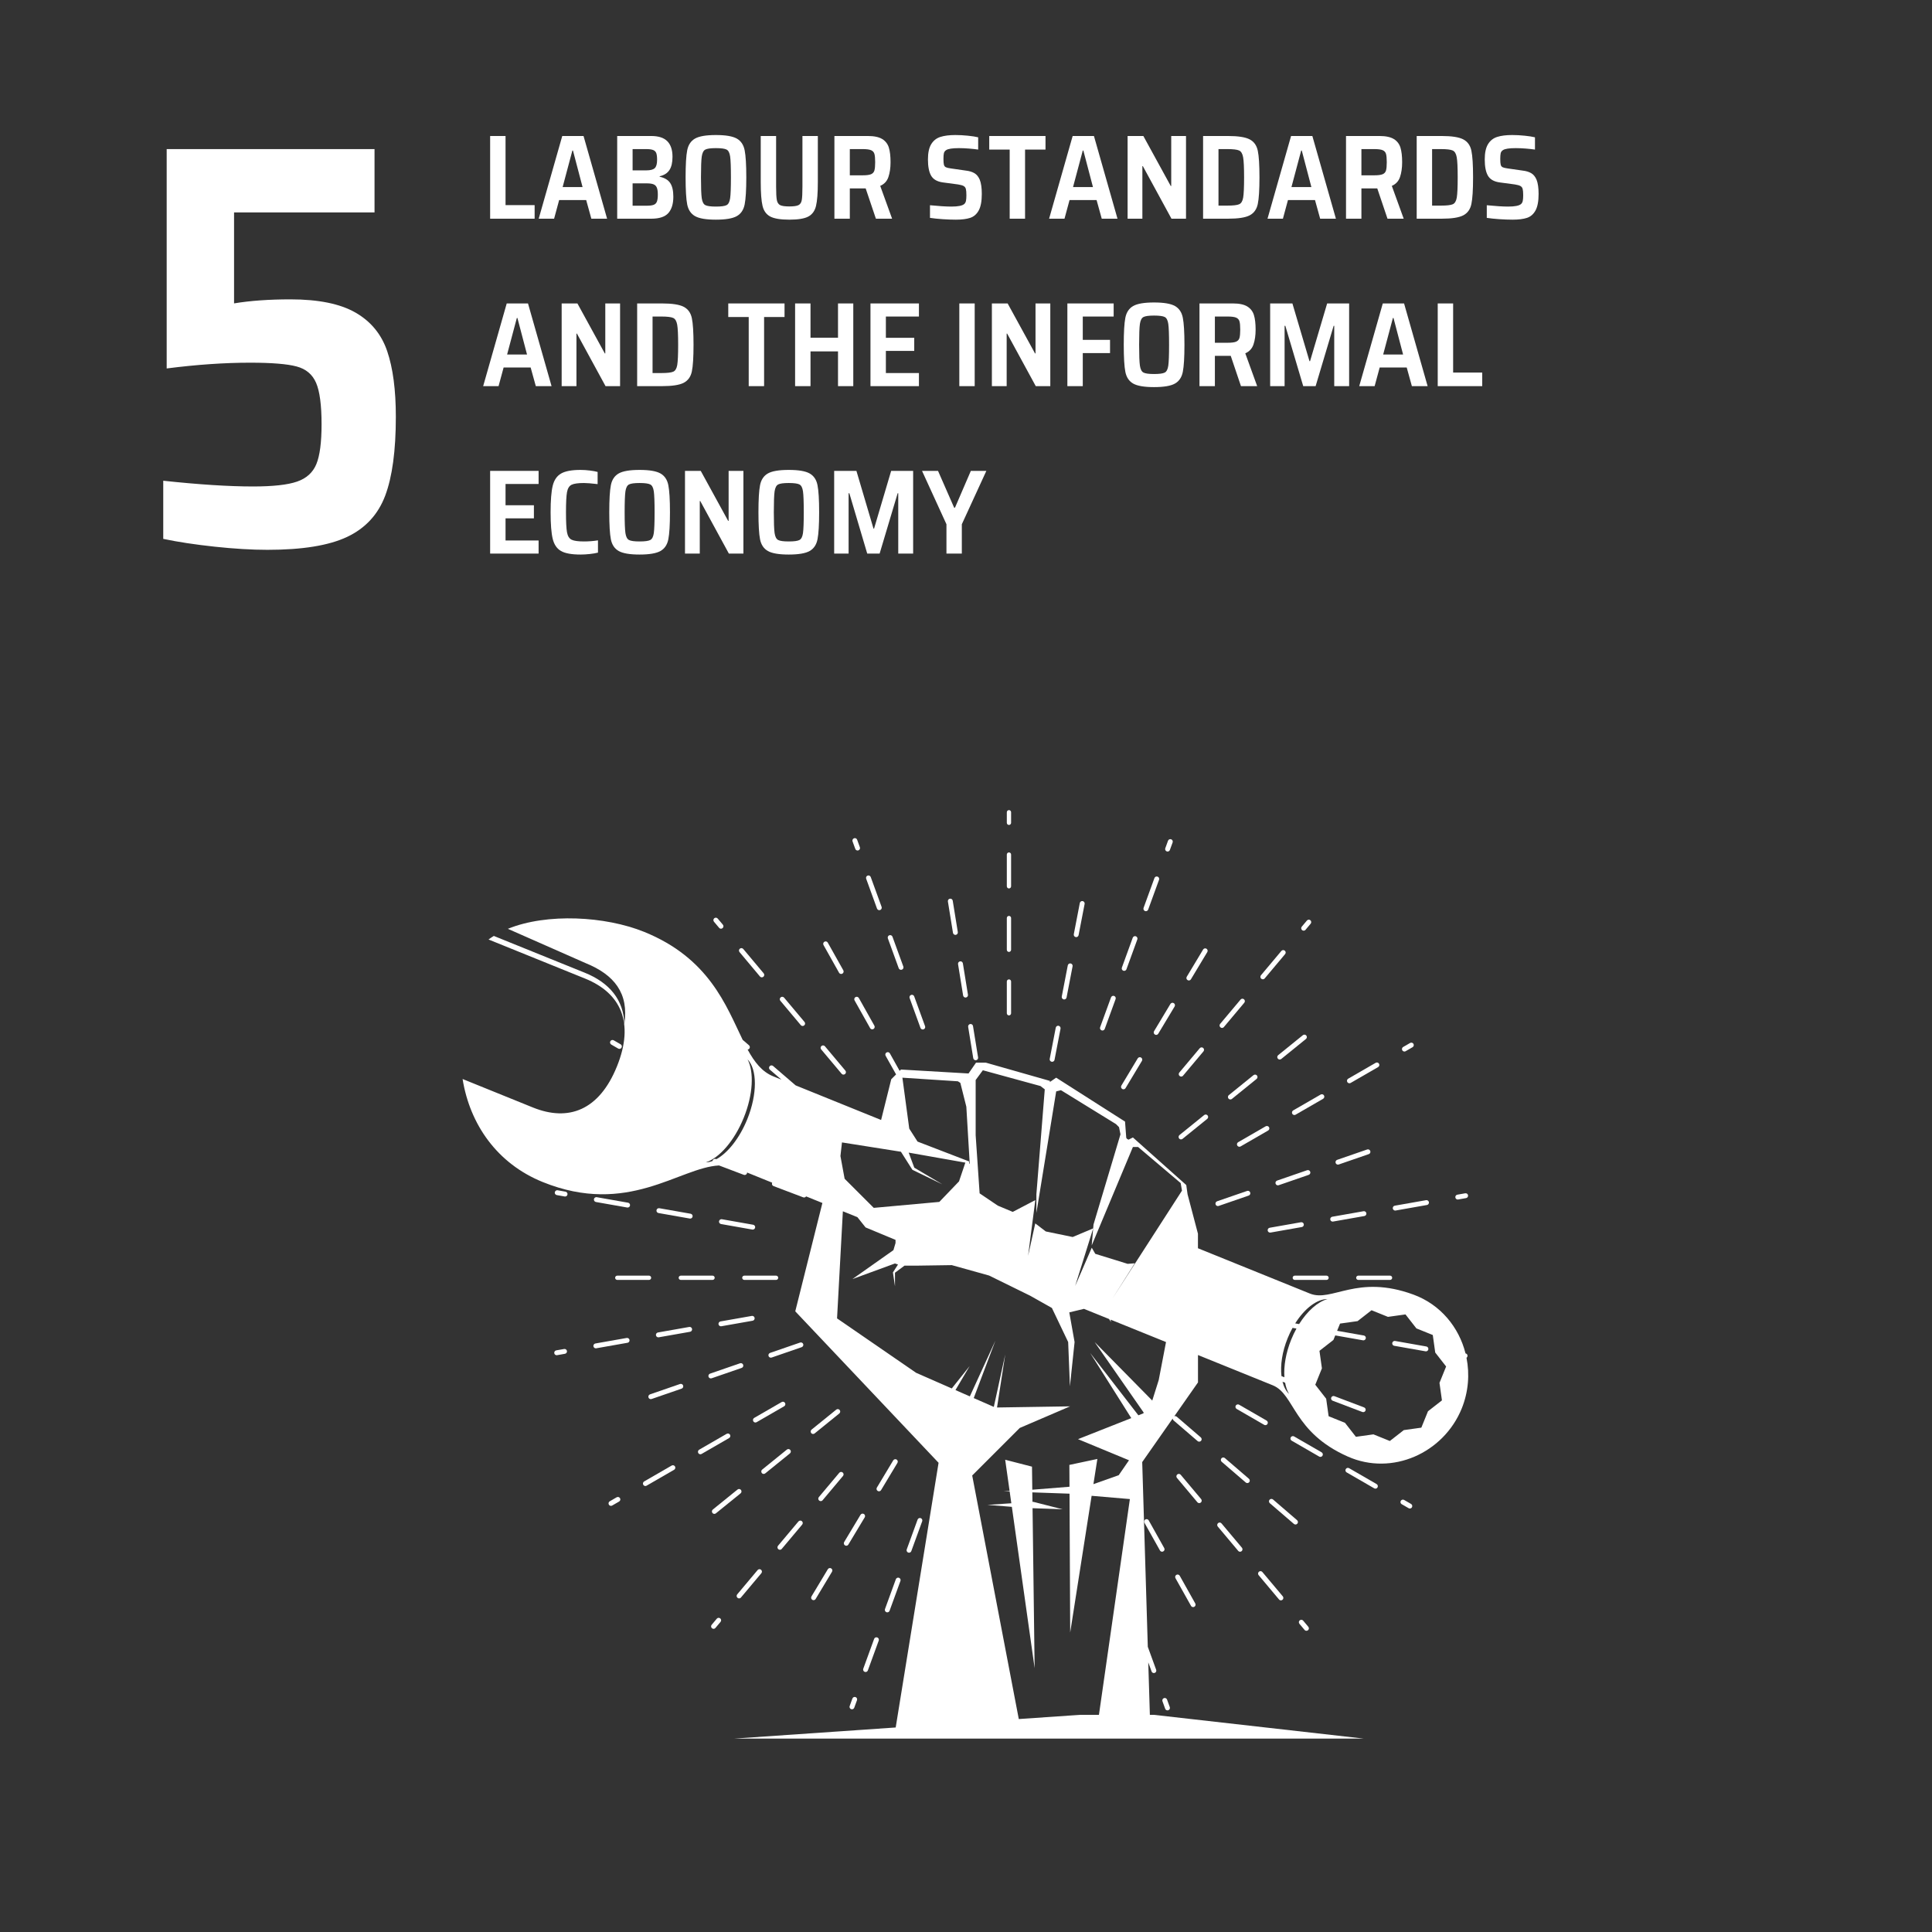
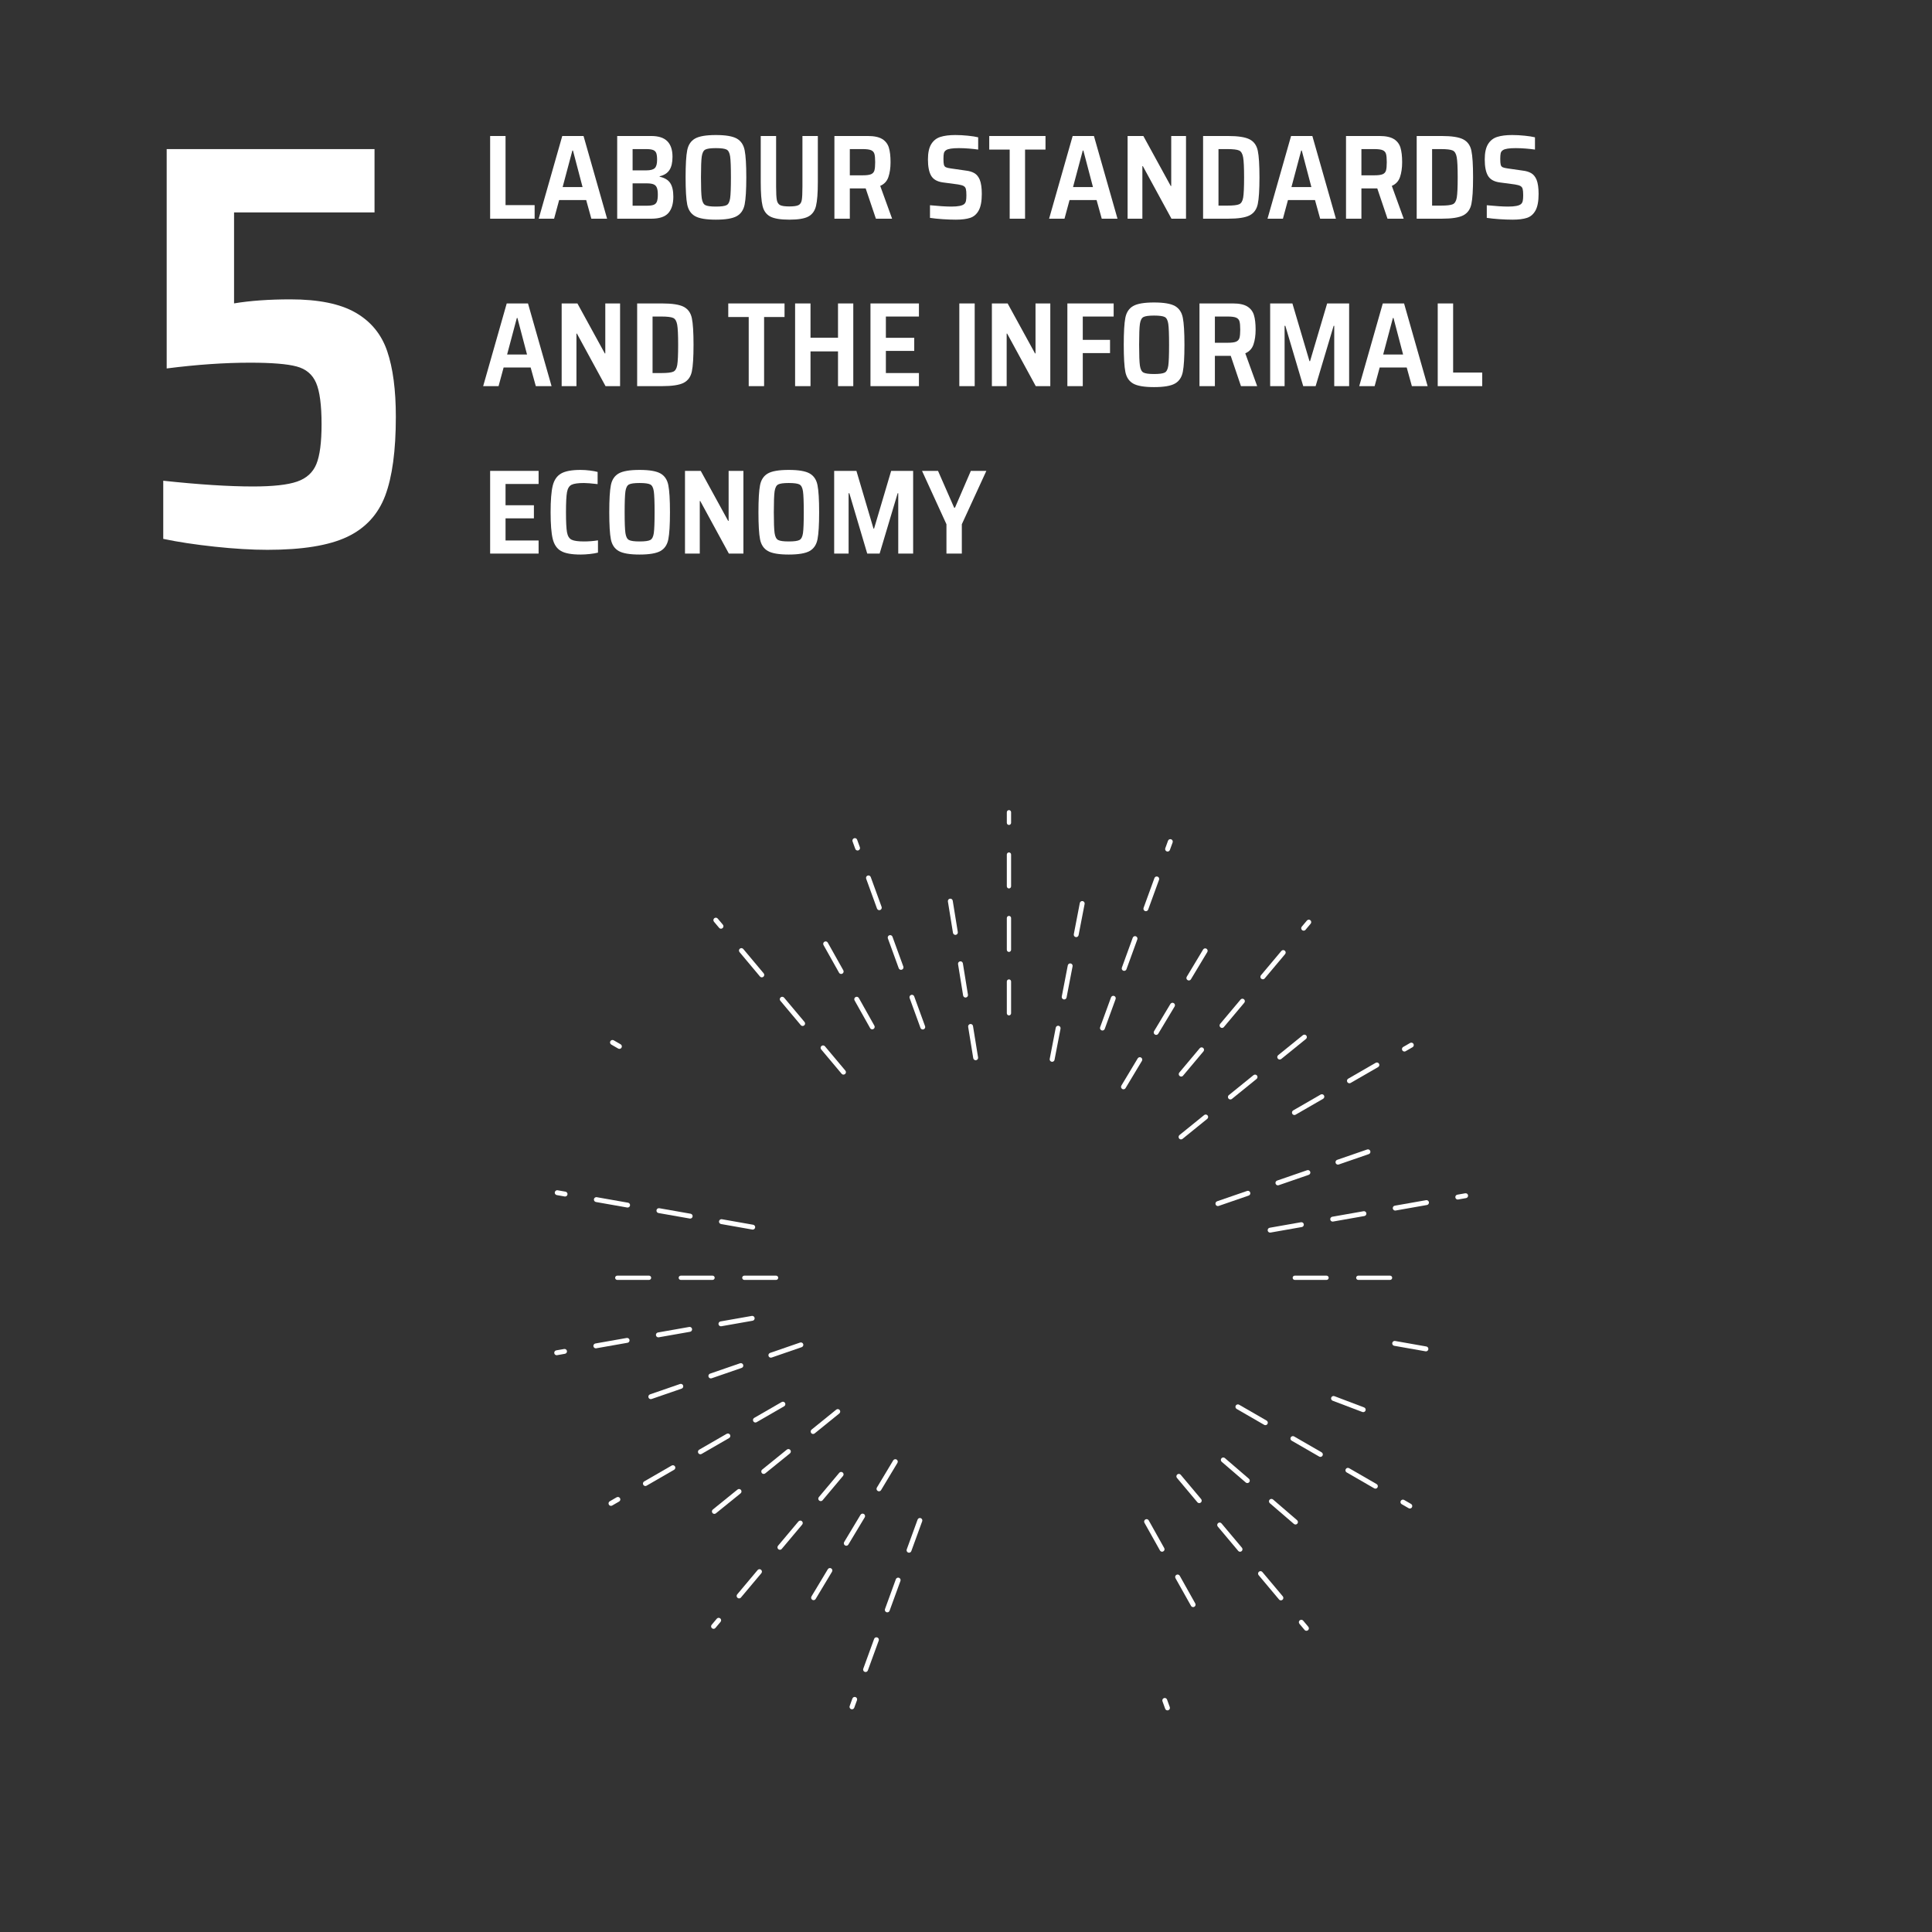
<svg xmlns="http://www.w3.org/2000/svg" width="1500" zoomAndPan="magnify" viewBox="0 0 1125 1125" height="1500" preserveAspectRatio="xMidYMid meet" version="1.0">
  <rect x="0" y="0" width="1125" height="1125" fill="#333333" stroke="none" />
  <defs>
    <g />
    <clipPath id="85fa2ae1e4">
      <path d="M 586 471.672 L 589 471.672 L 589 481 L 586 481 Z M 586 471.672 " clip-rule="nonzero" />
    </clipPath>
    <clipPath id="1d64f1beff">
-       <path d="M 269.367 534 L 855 534 L 855 1012.422 L 269.367 1012.422 Z M 269.367 534 " clip-rule="nonzero" />
-     </clipPath>
+       </clipPath>
  </defs>
  <path fill="#ffffff" d="M 666.754 530.5 C 666.754 530.5 667.238 530.586 667.238 530.586 C 667.836 530.586 668.375 530.207 668.582 529.648 L 674.91 512.281 C 675.18 511.547 674.801 510.723 674.055 510.453 C 673.699 510.324 673.309 510.344 672.961 510.496 C 672.617 510.66 672.355 510.941 672.227 511.297 L 665.898 528.664 C 665.637 529.418 666.016 530.242 666.754 530.5 Z M 666.754 530.5 " fill-opacity="1" fill-rule="nonzero" />
  <path fill="#ffffff" d="M 619.398 581.961 C 619.406 581.961 619.668 581.98 619.668 581.98 C 620.348 581.98 620.934 581.496 621.062 580.824 L 624.559 562.68 C 624.633 562.301 624.547 561.922 624.34 561.609 C 624.125 561.297 623.801 561.082 623.434 561.016 C 623.055 560.941 622.688 561.016 622.371 561.23 C 622.059 561.449 621.844 561.773 621.766 562.152 C 621.766 562.152 618.262 580.297 618.262 580.297 C 618.121 581.062 618.629 581.809 619.398 581.961 Z M 619.398 581.961 " fill-opacity="1" fill-rule="nonzero" />
  <path fill="#ffffff" d="M 654.105 565.242 C 654.105 565.242 654.59 565.328 654.59 565.328 C 655.188 565.328 655.727 564.953 655.934 564.398 L 662.262 547.023 C 662.531 546.289 662.145 545.465 661.406 545.195 C 661.051 545.066 660.672 545.078 660.324 545.238 C 659.98 545.402 659.719 545.684 659.59 546.051 L 653.273 563.414 C 652.992 564.16 653.367 564.973 654.105 565.242 Z M 654.105 565.242 " fill-opacity="1" fill-rule="nonzero" />
  <path fill="#ffffff" d="M 653.457 634.09 C 653.684 634.23 653.93 634.297 654.191 634.297 C 654.699 634.297 655.152 634.035 655.414 633.605 L 664.934 617.762 C 665.336 617.094 665.117 616.215 664.449 615.805 C 664.125 615.609 663.734 615.555 663.367 615.645 C 662.996 615.742 662.684 615.969 662.488 616.293 C 662.488 616.293 652.969 632.145 652.969 632.145 C 652.57 632.812 652.785 633.691 653.457 634.09 Z M 653.457 634.09 " fill-opacity="1" fill-rule="nonzero" />
  <path fill="#ffffff" d="M 626.398 545.66 L 626.668 545.684 C 627.348 545.684 627.934 545.195 628.062 544.523 L 631.57 526.371 C 631.719 525.602 631.211 524.855 630.445 524.703 C 630.066 524.629 629.688 524.703 629.383 524.91 C 629.07 525.125 628.852 525.449 628.777 525.828 L 625.273 543.984 C 625.121 544.762 625.617 545.508 626.398 545.66 Z M 626.398 545.66 " fill-opacity="1" fill-rule="nonzero" />
  <path fill="#ffffff" d="M 641.457 599.977 L 641.945 600.062 C 642.539 600.062 643.082 599.684 643.285 599.133 L 649.613 581.766 C 649.887 581.031 649.496 580.207 648.762 579.938 C 648.402 579.809 648.023 579.82 647.68 579.98 C 647.332 580.145 647.074 580.426 646.934 580.793 L 640.602 598.16 C 640.332 598.895 640.723 599.715 641.457 599.977 Z M 641.457 599.977 " fill-opacity="1" fill-rule="nonzero" />
  <path fill="#ffffff" d="M 682.406 583.949 C 682.039 584.047 681.727 584.273 681.531 584.598 L 672.012 600.449 C 671.816 600.773 671.75 601.152 671.848 601.531 C 671.945 601.898 672.172 602.215 672.496 602.406 C 672.723 602.539 672.973 602.613 673.234 602.613 C 673.742 602.613 674.195 602.355 674.457 601.922 L 683.977 586.078 C 684.375 585.41 684.16 584.535 683.488 584.121 C 683.152 583.918 682.766 583.863 682.406 583.949 Z M 682.406 583.949 " fill-opacity="1" fill-rule="nonzero" />
  <path fill="#ffffff" d="M 679.398 495.77 C 679.398 495.77 679.887 495.855 679.887 495.855 C 680.48 495.855 681.023 495.477 681.227 494.914 L 682.82 490.547 C 683.09 489.812 682.711 488.988 681.965 488.719 C 681.605 488.59 681.219 488.602 680.871 488.762 C 680.523 488.926 680.266 489.207 680.137 489.562 C 680.137 489.562 678.543 493.93 678.543 493.93 C 678.414 494.289 678.426 494.676 678.59 495.023 C 678.762 495.379 679.043 495.641 679.398 495.77 Z M 679.398 495.77 " fill-opacity="1" fill-rule="nonzero" />
  <path fill="#ffffff" d="M 698.32 875.254 C 698.656 875.254 698.98 875.137 699.242 874.918 C 699.848 874.41 699.922 873.512 699.414 872.906 L 687.523 858.754 C 687.016 858.148 686.117 858.074 685.512 858.582 C 684.918 859.09 684.832 859.988 685.34 860.594 L 697.23 874.746 C 697.5 875.07 697.898 875.254 698.32 875.254 Z M 698.32 875.254 " fill-opacity="1" fill-rule="nonzero" />
  <path fill="#ffffff" d="M 687.797 626.879 C 688.219 626.879 688.617 626.695 688.887 626.371 L 700.777 612.215 C 701.277 611.609 701.199 610.711 700.605 610.203 C 700.312 609.957 699.945 609.848 699.566 609.879 C 699.188 609.91 698.852 610.098 698.602 610.387 L 686.715 624.543 C 686.203 625.148 686.293 626.047 686.887 626.543 C 687.137 626.758 687.461 626.879 687.797 626.879 Z M 687.797 626.879 " fill-opacity="1" fill-rule="nonzero" />
  <path fill="#ffffff" d="M 687.707 663.469 C 688.043 663.469 688.348 663.359 688.605 663.145 L 702.973 651.512 C 703.266 651.273 703.449 650.938 703.492 650.559 C 703.527 650.18 703.418 649.812 703.18 649.508 C 702.941 649.219 702.594 649.035 702.219 648.992 C 701.84 648.949 701.469 649.066 701.18 649.305 L 686.812 660.938 C 686.52 661.176 686.336 661.523 686.293 661.902 C 686.25 662.281 686.367 662.648 686.605 662.949 C 686.863 663.273 687.277 663.469 687.707 663.469 Z M 687.707 663.469 " fill-opacity="1" fill-rule="nonzero" />
  <path fill="#ffffff" d="M 686.109 916.895 C 685.738 916.789 685.359 916.84 685.027 917.027 C 684.691 917.211 684.453 917.512 684.344 917.879 C 684.246 918.246 684.289 918.625 684.473 918.961 L 693.52 935.082 C 693.766 935.527 694.242 935.809 694.762 935.809 C 695.012 935.809 695.25 935.742 695.453 935.625 C 696.148 935.234 696.387 934.371 695.996 933.688 L 686.961 917.566 C 686.777 917.23 686.465 916.992 686.109 916.895 Z M 686.109 916.895 " fill-opacity="1" fill-rule="nonzero" />
  <path fill="#ffffff" d="M 612.387 618.262 C 612.398 618.262 612.656 618.281 612.656 618.281 C 613.34 618.281 613.922 617.793 614.051 617.137 L 617.547 598.992 C 617.621 598.613 617.535 598.234 617.332 597.922 C 617.113 597.605 616.801 597.391 616.422 597.316 C 616.043 597.238 615.676 597.316 615.363 597.52 C 615.047 597.738 614.82 598.062 614.758 598.438 C 614.758 598.438 611.25 616.594 611.25 616.594 C 611.176 616.973 611.262 617.352 611.469 617.664 C 611.695 617.969 612.02 618.184 612.387 618.262 Z M 612.387 618.262 " fill-opacity="1" fill-rule="nonzero" />
  <path fill="#ffffff" d="M 488.574 566.41 C 488.824 566.863 489.297 567.137 489.816 567.137 C 490.066 567.137 490.293 567.07 490.512 566.953 C 490.844 566.77 491.082 566.453 491.191 566.098 C 491.289 565.73 491.246 565.352 491.062 565.016 L 482.016 548.895 C 481.832 548.559 481.531 548.32 481.164 548.223 C 480.793 548.117 480.406 548.16 480.082 548.352 C 479.398 548.73 479.148 549.609 479.527 550.289 Z M 488.574 566.41 " fill-opacity="1" fill-rule="nonzero" />
  <path fill="#ffffff" d="M 499.23 580.469 C 498.863 580.371 498.484 580.414 498.16 580.598 C 497.824 580.781 497.586 581.086 497.488 581.453 C 497.391 581.82 497.434 582.199 497.617 582.535 L 506.664 598.656 C 506.91 599.098 507.387 599.379 507.906 599.379 C 508.156 599.379 508.383 599.316 508.598 599.195 C 508.934 599.012 509.172 598.711 509.281 598.344 C 509.379 597.973 509.336 597.598 509.152 597.262 L 500.105 581.137 C 499.91 580.812 499.598 580.574 499.23 580.469 Z M 499.23 580.469 " fill-opacity="1" fill-rule="nonzero" />
  <path fill="#ffffff" d="M 510.676 529.051 C 510.883 529.613 511.422 529.992 512.02 529.992 L 512.504 529.906 C 513.242 529.637 513.621 528.812 513.359 528.078 L 507.031 510.711 C 506.902 510.355 506.641 510.074 506.297 509.902 C 505.949 509.738 505.57 509.73 505.215 509.859 C 504.855 509.988 504.574 510.246 504.414 510.594 C 504.25 510.941 504.238 511.328 504.371 511.688 Z M 510.676 529.051 " fill-opacity="1" fill-rule="nonzero" />
  <path fill="#ffffff" d="M 523.324 563.785 C 523.531 564.344 524.07 564.723 524.664 564.723 L 525.152 564.637 C 525.508 564.508 525.801 564.25 525.965 563.902 C 526.125 563.555 526.137 563.168 526.008 562.809 L 519.68 545.445 C 519.547 545.086 519.289 544.805 518.941 544.645 C 518.598 544.48 518.207 544.473 517.852 544.602 C 517.492 544.73 517.211 544.992 517.051 545.336 C 516.887 545.684 516.867 546.062 517.008 546.43 Z M 523.324 563.785 " fill-opacity="1" fill-rule="nonzero" />
  <path fill="#ffffff" d="M 498.031 494.309 C 498.234 494.871 498.777 495.25 499.371 495.25 L 499.859 495.164 C 500.215 495.035 500.496 494.773 500.66 494.43 C 500.82 494.082 500.844 493.691 500.703 493.336 L 499.109 488.969 C 498.98 488.609 498.723 488.328 498.375 488.168 C 498.031 488.004 497.652 487.996 497.293 488.125 C 496.559 488.395 496.18 489.215 496.438 489.953 Z M 498.031 494.309 " fill-opacity="1" fill-rule="nonzero" />
  <path fill="#ffffff" d="M 490.066 625.234 C 490.336 625.559 490.738 625.742 491.16 625.742 C 491.496 625.742 491.82 625.625 492.078 625.406 C 492.676 624.91 492.762 624 492.254 623.406 L 480.363 609.254 C 479.852 608.656 478.957 608.57 478.348 609.078 C 477.742 609.578 477.668 610.484 478.176 611.078 Z M 490.066 625.234 " fill-opacity="1" fill-rule="nonzero" />
  <path fill="#ffffff" d="M 535.984 598.527 C 536.188 599.09 536.73 599.465 537.324 599.465 L 537.812 599.379 C 538.168 599.25 538.461 598.992 538.621 598.645 C 538.785 598.297 538.797 597.91 538.664 597.551 L 532.336 580.188 C 532.207 579.828 531.945 579.551 531.602 579.387 C 531.254 579.223 530.863 579.215 530.52 579.344 C 530.16 579.473 529.871 579.734 529.719 580.078 C 529.555 580.426 529.547 580.812 529.676 581.172 Z M 535.984 598.527 " fill-opacity="1" fill-rule="nonzero" />
  <path fill="#ffffff" d="M 566.719 616.16 C 566.84 616.855 567.422 617.363 568.125 617.363 L 568.352 617.352 C 568.73 617.285 569.066 617.094 569.285 616.777 C 569.512 616.477 569.598 616.098 569.531 615.719 L 566.578 597.465 C 566.516 597.086 566.309 596.754 565.996 596.527 C 565.691 596.309 565.312 596.223 564.945 596.289 L 564.934 596.289 C 564.168 596.418 563.637 597.152 563.754 597.922 Z M 566.719 616.16 " fill-opacity="1" fill-rule="nonzero" />
  <path fill="#ffffff" d="M 554.914 543.184 C 555.023 543.875 555.617 544.383 556.32 544.383 L 556.551 544.363 C 556.93 544.297 557.262 544.105 557.48 543.789 C 557.707 543.488 557.793 543.109 557.73 542.73 L 554.773 524.477 C 554.711 524.098 554.504 523.766 554.191 523.547 C 553.887 523.332 553.508 523.246 553.141 523.301 C 552.363 523.43 551.844 524.152 551.961 524.934 Z M 554.914 543.184 " fill-opacity="1" fill-rule="nonzero" />
  <path fill="#ffffff" d="M 587.512 591.27 C 588.195 591.27 588.758 590.707 588.758 590.027 L 588.758 571.535 C 588.758 570.855 588.195 570.293 587.512 570.293 C 586.82 570.293 586.27 570.855 586.27 571.535 L 586.27 590.016 C 586.27 590.707 586.832 591.27 587.512 591.27 Z M 587.512 591.27 " fill-opacity="1" fill-rule="nonzero" />
  <path fill="#ffffff" d="M 587.512 517.34 C 588.195 517.34 588.758 516.777 588.758 516.098 L 588.758 497.605 C 588.758 496.914 588.195 496.363 587.512 496.363 C 586.82 496.363 586.27 496.926 586.27 497.605 L 586.27 516.086 C 586.27 516.777 586.832 517.34 587.512 517.34 Z M 587.512 517.34 " fill-opacity="1" fill-rule="nonzero" />
  <path fill="#ffffff" d="M 587.512 554.301 C 588.195 554.301 588.758 553.738 588.758 553.059 L 588.758 534.578 C 588.758 533.887 588.195 533.332 587.512 533.332 C 586.82 533.332 586.27 533.895 586.27 534.578 L 586.27 553.059 C 586.27 553.75 586.832 554.301 587.512 554.301 Z M 587.512 554.301 " fill-opacity="1" fill-rule="nonzero" />
  <path fill="#ffffff" d="M 560.824 579.668 C 560.941 580.359 561.527 580.867 562.23 580.867 L 562.457 580.848 C 563.234 580.715 563.766 579.992 563.637 579.215 L 560.684 560.973 C 560.617 560.594 560.422 560.258 560.109 560.043 C 559.805 559.816 559.426 559.727 559.047 559.793 C 558.27 559.922 557.75 560.648 557.871 561.426 Z M 560.824 579.668 " fill-opacity="1" fill-rule="nonzero" />
  <g clip-path="url(#85fa2ae1e4)">
    <path fill="#ffffff" d="M 587.512 480.371 C 588.195 480.371 588.758 479.809 588.758 479.129 L 588.758 472.965 C 588.758 472.273 588.195 471.723 587.512 471.723 C 586.82 471.723 586.27 472.281 586.27 472.965 L 586.27 479.129 C 586.27 479.82 586.832 480.371 587.512 480.371 Z M 587.512 480.371 " fill-opacity="1" fill-rule="nonzero" />
  </g>
  <path fill="#ffffff" d="M 691.539 570.715 C 691.766 570.844 692.016 570.922 692.262 570.922 C 692.773 570.922 693.227 570.66 693.484 570.227 L 703.008 554.375 C 703.203 554.051 703.254 553.672 703.168 553.305 C 703.07 552.938 702.844 552.625 702.52 552.43 C 702.195 552.234 701.805 552.172 701.438 552.266 C 701.07 552.355 700.758 552.594 700.562 552.918 L 691.039 568.77 C 690.848 569.094 690.781 569.48 690.879 569.848 C 690.977 570.207 691.203 570.508 691.539 570.715 Z M 691.539 570.715 " fill-opacity="1" fill-rule="nonzero" />
  <path fill="#ffffff" d="M 746.09 616.629 L 760.457 604.992 C 761.062 604.504 761.16 603.598 760.66 602.992 C 760.422 602.699 760.078 602.504 759.699 602.473 C 759.32 602.43 758.953 602.547 758.66 602.785 L 744.281 614.422 C 743.988 614.66 743.805 615.004 743.762 615.371 C 743.719 615.75 743.828 616.117 744.074 616.422 C 744.348 616.758 744.758 616.953 745.18 616.953 C 745.516 616.941 745.828 616.832 746.09 616.629 Z M 746.09 616.629 " fill-opacity="1" fill-rule="nonzero" />
  <path fill="#ffffff" d="M 726.32 863.598 C 726.734 863.598 727.133 863.414 727.402 863.102 C 727.914 862.508 727.848 861.609 727.254 861.09 L 713.242 849.031 C 712.949 848.785 712.582 848.664 712.203 848.688 C 711.824 848.719 711.477 848.891 711.23 849.184 C 710.98 849.477 710.863 849.844 710.895 850.223 C 710.926 850.602 711.098 850.945 711.379 851.195 L 725.402 863.254 C 725.652 863.48 725.977 863.598 726.32 863.598 Z M 726.32 863.598 " fill-opacity="1" fill-rule="nonzero" />
  <path fill="#ffffff" d="M 757.871 943.203 C 757.492 943.172 757.125 943.289 756.832 943.527 C 756.227 944.035 756.148 944.934 756.66 945.539 L 759.645 949.098 C 759.914 949.422 760.316 949.605 760.738 949.605 C 761.074 949.605 761.398 949.488 761.656 949.27 C 762.25 948.762 762.34 947.863 761.828 947.27 L 758.844 943.711 C 758.594 943.41 758.25 943.238 757.871 943.203 Z M 757.871 943.203 " fill-opacity="1" fill-rule="nonzero" />
  <path fill="#ffffff" d="M 768.863 848.34 C 769.383 848.34 769.836 848.07 770.094 847.629 C 770.484 846.945 770.258 846.082 769.578 845.68 L 753.555 836.434 C 753.23 836.242 752.84 836.199 752.473 836.297 C 752.105 836.391 751.801 836.629 751.605 836.953 C 751.41 837.289 751.367 837.668 751.465 838.035 C 751.562 838.402 751.801 838.707 752.125 838.902 L 768.137 848.145 C 768.363 848.277 768.602 848.34 768.863 848.34 Z M 768.863 848.34 " fill-opacity="1" fill-rule="nonzero" />
  <path fill="#ffffff" d="M 736.828 829.859 C 737.348 829.859 737.801 829.59 738.059 829.148 C 738.254 828.812 738.297 828.434 738.199 828.066 C 738.105 827.699 737.867 827.395 737.543 827.199 L 721.527 817.957 C 721.203 817.762 720.816 817.719 720.445 817.816 C 720.078 817.914 719.777 818.152 719.582 818.477 C 719.387 818.809 719.344 819.188 719.441 819.555 C 719.539 819.926 719.777 820.227 720.102 820.422 L 736.113 829.668 C 736.328 829.797 736.578 829.859 736.828 829.859 Z M 736.828 829.859 " fill-opacity="1" fill-rule="nonzero" />
  <path fill="#ffffff" d="M 742.844 688.176 C 742.68 688.523 742.648 688.902 742.777 689.258 C 742.973 689.832 743.512 690.223 744.117 690.223 L 744.586 690.145 L 762.066 684.113 C 762.805 683.852 763.203 683.039 762.945 682.305 C 762.812 681.949 762.566 681.656 762.219 681.484 C 761.883 681.32 761.496 681.301 761.137 681.418 C 761.137 681.418 743.652 687.453 743.652 687.453 C 743.297 687.582 743.004 687.832 742.844 688.176 Z M 742.844 688.176 " fill-opacity="1" fill-rule="nonzero" />
  <path fill="#ffffff" d="M 709.293 886.898 C 708.688 887.41 708.609 888.305 709.109 888.91 L 721 903.066 C 721.27 903.391 721.668 903.574 722.082 903.574 C 722.426 903.574 722.742 903.453 723 903.238 C 723.594 902.742 723.672 901.832 723.172 901.238 L 711.285 887.086 C 710.785 886.469 709.887 886.391 709.293 886.898 Z M 709.293 886.898 " fill-opacity="1" fill-rule="nonzero" />
  <path fill="#ffffff" d="M 776.004 711.328 L 776.25 711.305 L 794.473 708.094 C 794.848 708.031 795.176 707.824 795.391 707.512 C 795.605 707.199 795.695 706.82 795.629 706.453 C 795.562 706.074 795.348 705.738 795.035 705.52 C 794.719 705.305 794.352 705.23 793.996 705.293 C 793.984 705.293 775.777 708.504 775.777 708.504 C 775.398 708.57 775.074 708.777 774.855 709.09 C 774.641 709.402 774.555 709.781 774.617 710.148 C 774.727 710.832 775.309 711.328 776.004 711.328 Z M 776.004 711.328 " fill-opacity="1" fill-rule="nonzero" />
  <path fill="#ffffff" d="M 752.711 744.047 C 752.711 744.73 753.273 745.293 753.953 745.293 L 772.441 745.293 C 773.137 745.293 773.688 744.73 773.688 744.047 C 773.688 743.355 773.125 742.805 772.441 742.805 L 753.953 742.805 C 753.262 742.805 752.711 743.355 752.711 744.047 Z M 752.711 744.047 " fill-opacity="1" fill-rule="nonzero" />
  <path fill="#ffffff" d="M 785.762 630.781 C 786.012 630.781 786.258 630.715 786.477 630.598 L 802.488 621.352 C 802.812 621.156 803.051 620.855 803.148 620.488 C 803.246 620.121 803.191 619.742 803.008 619.406 C 802.812 619.07 802.508 618.832 802.141 618.734 C 801.773 618.637 801.395 618.691 801.059 618.875 L 785.047 628.121 C 784.367 628.512 784.141 629.387 784.527 630.066 C 784.789 630.512 785.254 630.781 785.762 630.781 Z M 785.762 630.781 " fill-opacity="1" fill-rule="nonzero" />
  <path fill="#ffffff" d="M 779.086 678.152 L 779.551 678.078 L 797.035 672.043 C 797.391 671.926 797.684 671.664 797.848 671.32 C 798.008 670.973 798.043 670.586 797.91 670.227 C 797.781 669.859 797.531 669.578 797.188 669.406 C 796.852 669.242 796.461 669.223 796.105 669.34 L 778.621 675.375 C 778.266 675.492 777.973 675.754 777.809 676.098 C 777.637 676.445 777.613 676.824 777.746 677.191 C 777.938 677.766 778.48 678.152 779.086 678.152 Z M 779.086 678.152 " fill-opacity="1" fill-rule="nonzero" />
  <path fill="#ffffff" d="M 794.309 819.535 L 777.02 812.98 C 776.664 812.84 776.273 812.863 775.926 813.016 C 775.582 813.164 775.309 813.445 775.18 813.805 C 774.898 814.539 775.277 815.359 776.012 815.641 L 793.301 822.195 C 793.301 822.195 793.812 822.281 793.812 822.281 C 794.395 822.281 794.938 821.914 795.141 821.363 C 795.281 821.004 795.262 820.625 795.109 820.281 C 794.945 819.945 794.664 819.676 794.309 819.535 Z M 794.309 819.535 " fill-opacity="1" fill-rule="nonzero" />
  <path fill="#ffffff" d="M 715.027 638.781 C 715.027 639.098 715.125 639.41 715.34 639.68 C 715.609 640.016 716.023 640.211 716.453 640.211 C 716.781 640.211 717.094 640.102 717.344 639.898 L 731.711 628.262 C 732 628.023 732.195 627.688 732.23 627.309 C 732.273 626.934 732.164 626.562 731.926 626.262 C 731.43 625.656 730.531 625.559 729.914 626.055 L 715.547 637.691 C 715.199 637.961 715.027 638.371 715.027 638.781 Z M 715.027 638.781 " fill-opacity="1" fill-rule="nonzero" />
  <path fill="#ffffff" d="M 735.344 570.238 C 735.766 570.238 736.168 570.055 736.438 569.73 L 748.316 555.578 C 748.824 554.973 748.75 554.074 748.145 553.566 C 747.547 553.059 746.641 553.145 746.133 553.738 C 746.133 553.738 734.254 567.891 734.254 567.891 C 734.023 568.164 733.918 568.488 733.918 568.812 C 733.918 569.223 734.09 569.621 734.426 569.902 C 734.684 570.129 735 570.238 735.344 570.238 Z M 735.344 570.238 " fill-opacity="1" fill-rule="nonzero" />
  <path fill="#ffffff" d="M 739.574 717.738 L 739.824 717.719 L 758.043 714.508 C 758.422 714.441 758.746 714.238 758.961 713.922 C 759.18 713.609 759.266 713.23 759.199 712.863 C 759.137 712.484 758.918 712.148 758.594 711.934 C 758.281 711.719 757.914 711.641 757.555 711.707 L 739.336 714.918 C 738.957 714.984 738.633 715.188 738.418 715.5 C 738.199 715.816 738.113 716.195 738.18 716.574 C 738.297 717.242 738.883 717.738 739.574 717.738 Z M 739.574 717.738 " fill-opacity="1" fill-rule="nonzero" />
  <path fill="#ffffff" d="M 709.164 702.289 L 709.629 702.211 L 727.113 696.18 C 727.859 695.918 728.246 695.109 727.988 694.363 C 727.867 694.004 727.598 693.715 727.262 693.539 C 726.918 693.379 726.539 693.355 726.191 693.477 L 708.707 699.508 C 708.352 699.629 708.059 699.887 707.898 700.234 C 707.734 700.578 707.703 700.957 707.832 701.316 C 708.016 701.898 708.559 702.289 709.164 702.289 Z M 709.164 702.289 " fill-opacity="1" fill-rule="nonzero" />
  <path fill="#ffffff" d="M 752.352 647.465 C 752.254 647.832 752.309 648.223 752.492 648.547 C 752.754 648.992 753.207 649.262 753.727 649.262 C 753.977 649.262 754.223 649.195 754.43 649.078 L 770.441 639.832 C 770.777 639.637 771.004 639.336 771.102 638.969 C 771.199 638.598 771.156 638.223 770.961 637.887 C 770.766 637.551 770.465 637.312 770.094 637.215 C 769.727 637.117 769.348 637.172 769.023 637.355 C 769.023 637.355 753 646.602 753 646.602 C 752.688 646.797 752.461 647.098 752.352 647.465 Z M 752.352 647.465 " fill-opacity="1" fill-rule="nonzero" />
  <path fill="#ffffff" d="M 711.566 598.559 C 711.988 598.559 712.387 598.375 712.656 598.051 L 724.547 583.887 C 725.047 583.281 724.969 582.383 724.375 581.883 C 724.082 581.637 723.715 581.527 723.336 581.551 C 722.957 581.582 722.609 581.766 722.371 582.059 L 710.484 596.211 C 709.973 596.816 710.062 597.715 710.656 598.211 C 710.914 598.438 711.23 598.559 711.566 598.559 Z M 711.566 598.559 " fill-opacity="1" fill-rule="nonzero" />
  <path fill="#ffffff" d="M 759.113 541.93 C 759.535 541.93 759.938 541.746 760.207 541.422 L 763.191 537.863 C 763.703 537.258 763.613 536.363 763.02 535.852 C 762.727 535.605 762.359 535.484 761.98 535.527 C 761.602 535.562 761.266 535.746 761.02 536.027 L 758.023 539.582 C 757.512 540.188 757.602 541.086 758.195 541.594 C 758.453 541.812 758.777 541.93 759.113 541.93 Z M 759.113 541.93 " fill-opacity="1" fill-rule="nonzero" />
-   <path fill="#ffffff" d="M 738.949 656.363 C 738.754 656.039 738.449 655.805 738.082 655.707 C 737.715 655.609 737.324 655.664 737 655.848 L 720.988 665.09 C 720.305 665.48 720.07 666.355 720.469 667.039 C 720.727 667.48 721.195 667.75 721.703 667.75 C 721.949 667.75 722.199 667.688 722.406 667.559 L 738.418 658.312 C 739.109 657.922 739.348 657.059 738.949 656.363 Z M 738.949 656.363 " fill-opacity="1" fill-rule="nonzero" />
  <path fill="#ffffff" d="M 754.355 887.711 C 754.777 887.711 755.164 887.527 755.438 887.215 C 755.684 886.922 755.805 886.555 755.781 886.176 C 755.75 885.797 755.578 885.453 755.285 885.203 L 741.273 873.145 C 740.98 872.898 740.613 872.777 740.234 872.812 C 739.855 872.844 739.512 873.016 739.262 873.297 C 738.742 873.891 738.816 874.789 739.414 875.309 L 753.422 887.363 C 753.684 887.594 754.008 887.711 754.355 887.711 Z M 754.355 887.711 " fill-opacity="1" fill-rule="nonzero" />
  <path fill="#ffffff" d="M 744.777 931.375 C 745.051 931.699 745.449 931.883 745.871 931.883 C 746.207 931.883 746.531 931.766 746.793 931.547 C 747.398 931.039 747.473 930.141 746.965 929.535 L 735.074 915.383 C 734.566 914.777 733.668 914.699 733.074 915.207 C 732.477 915.719 732.391 916.613 732.898 917.219 Z M 744.777 931.375 " fill-opacity="1" fill-rule="nonzero" />
  <path fill="#ffffff" d="M 830.574 784.059 L 812.367 780.844 C 811.996 780.77 811.629 780.855 811.316 781.074 C 810.992 781.289 810.785 781.625 810.711 782.004 C 810.699 782.09 810.688 782.164 810.688 782.25 C 810.688 782.934 811.176 783.539 811.867 783.656 L 830.078 786.867 C 830.086 786.867 830.324 786.891 830.324 786.891 C 831.02 786.891 831.602 786.391 831.723 785.711 C 831.785 785.332 831.699 784.965 831.484 784.652 C 831.277 784.328 830.953 784.121 830.574 784.059 Z M 830.574 784.059 " fill-opacity="1" fill-rule="nonzero" />
  <path fill="#ffffff" d="M 490.703 857.434 C 490.414 857.188 490.043 857.078 489.668 857.098 C 489.289 857.133 488.941 857.316 488.703 857.609 L 476.812 871.762 C 476.305 872.367 476.391 873.266 476.984 873.762 C 477.246 873.98 477.57 874.098 477.906 874.098 C 478.328 874.098 478.727 873.914 479 873.59 L 490.891 859.434 C 491.387 858.84 491.312 857.941 490.703 857.434 Z M 490.703 857.434 " fill-opacity="1" fill-rule="nonzero" />
  <path fill="#ffffff" d="M 521.648 919.59 L 515.328 936.953 C 515.059 937.688 515.438 938.512 516.172 938.781 L 516.66 938.867 C 517.254 938.867 517.797 938.488 518 937.926 L 524.332 920.562 C 524.602 919.824 524.211 919.004 523.477 918.734 C 523.117 918.605 522.73 918.625 522.395 918.777 C 522.047 918.949 521.789 919.23 521.648 919.59 Z M 521.648 919.59 " fill-opacity="1" fill-rule="nonzero" />
  <path fill="#ffffff" d="M 329.543 785.742 C 329.23 785.527 328.863 785.441 328.496 785.516 L 323.906 786.316 C 323.527 786.383 323.203 786.586 322.988 786.902 C 322.773 787.215 322.684 787.594 322.75 787.961 C 322.867 788.641 323.453 789.141 324.145 789.141 L 324.395 789.117 L 328.973 788.305 C 329.352 788.242 329.676 788.035 329.891 787.723 C 330.105 787.41 330.195 787.031 330.129 786.664 C 330.062 786.297 329.859 785.973 329.543 785.742 Z M 329.543 785.742 " fill-opacity="1" fill-rule="nonzero" />
  <path fill="#ffffff" d="M 418.348 942.059 C 417.969 942.09 417.621 942.273 417.383 942.566 L 414.398 946.125 C 414.148 946.414 414.043 946.781 414.074 947.16 C 414.105 947.539 414.289 947.875 414.582 948.125 C 414.84 948.34 415.156 948.461 415.5 948.461 C 415.922 948.461 416.324 948.273 416.594 947.949 L 419.582 944.395 C 420.078 943.797 420.004 942.891 419.406 942.395 C 419.094 942.145 418.727 942.023 418.348 942.059 Z M 418.348 942.059 " fill-opacity="1" fill-rule="nonzero" />
  <path fill="#ffffff" d="M 487.977 820.52 C 487.602 820.477 487.23 820.594 486.941 820.832 C 486.941 820.832 472.57 832.469 472.57 832.469 C 471.965 832.965 471.867 833.863 472.367 834.469 C 472.637 834.805 473.039 834.996 473.469 834.996 C 473.793 834.996 474.109 834.891 474.367 834.684 L 488.734 823.051 C 489.027 822.812 489.211 822.477 489.254 822.098 C 489.297 821.719 489.191 821.352 488.941 821.047 C 488.691 820.746 488.348 820.551 487.977 820.52 Z M 487.977 820.52 " fill-opacity="1" fill-rule="nonzero" />
  <path fill="#ffffff" d="M 522.078 849.887 C 521.754 849.691 521.367 849.637 521 849.727 C 520.629 849.82 520.316 850.051 520.121 850.375 L 510.602 866.227 C 510.406 866.551 510.352 866.93 510.438 867.297 C 510.523 867.664 510.762 867.977 511.09 868.172 C 511.316 868.312 511.562 868.379 511.824 868.379 C 512.332 868.379 512.785 868.117 513.047 867.684 L 522.566 851.844 C 522.762 851.52 522.816 851.141 522.73 850.773 C 522.633 850.395 522.406 850.094 522.078 849.887 Z M 522.078 849.887 " fill-opacity="1" fill-rule="nonzero" />
  <path fill="#ffffff" d="M 483.996 913.273 C 483.672 913.078 483.281 913.016 482.914 913.109 C 482.547 913.207 482.234 913.434 482.039 913.762 L 472.52 929.602 C 472.324 929.926 472.27 930.316 472.355 930.684 C 472.441 931.051 472.68 931.363 473.004 931.559 C 473.223 931.688 473.48 931.766 473.73 931.766 C 474.238 931.766 474.691 931.504 474.953 931.07 L 484.473 915.219 C 484.668 914.895 484.723 914.516 484.637 914.148 C 484.559 913.781 484.32 913.469 483.996 913.273 Z M 483.996 913.273 " fill-opacity="1" fill-rule="nonzero" />
  <path fill="#ffffff" d="M 359.082 871.871 L 355.055 874.195 C 354.73 874.379 354.492 874.691 354.395 875.059 C 354.297 875.426 354.352 875.805 354.535 876.141 C 354.785 876.586 355.262 876.855 355.77 876.855 C 356.02 876.855 356.266 876.789 356.484 876.66 L 360.508 874.336 C 361.191 873.945 361.43 873.07 361.027 872.391 C 360.629 871.719 359.762 871.48 359.082 871.871 Z M 359.082 871.871 " fill-opacity="1" fill-rule="nonzero" />
  <path fill="#ffffff" d="M 402.391 772.91 C 402.074 772.691 401.707 772.617 401.34 772.68 L 383.121 775.895 C 382.742 775.957 382.418 776.164 382.199 776.477 C 381.984 776.789 381.898 777.168 381.961 777.547 C 382.082 778.23 382.664 778.727 383.359 778.727 L 383.605 778.703 L 401.828 775.492 C 402.207 775.43 402.531 775.223 402.746 774.91 C 402.961 774.594 403.051 774.219 402.984 773.848 C 402.918 773.461 402.703 773.125 402.391 772.91 Z M 402.391 772.91 " fill-opacity="1" fill-rule="nonzero" />
  <path fill="#ffffff" d="M 365.961 779.32 C 365.648 779.105 365.281 779.027 364.922 779.094 C 364.922 779.094 346.703 782.305 346.703 782.305 C 346.324 782.371 346 782.574 345.785 782.891 C 345.566 783.203 345.48 783.582 345.547 783.949 C 345.664 784.629 346.262 785.129 346.941 785.129 L 347.191 785.105 L 365.41 781.895 C 365.789 781.828 366.113 781.625 366.328 781.309 C 366.547 780.996 366.633 780.617 366.566 780.238 C 366.492 779.871 366.285 779.547 365.961 779.32 Z M 365.961 779.32 " fill-opacity="1" fill-rule="nonzero" />
  <path fill="#ffffff" d="M 329.297 693.906 L 324.719 693.098 C 324.34 693.031 323.973 693.109 323.66 693.324 C 323.344 693.539 323.141 693.875 323.062 694.254 C 323.055 694.34 323.043 694.418 323.043 694.504 C 323.043 694.793 323.129 695.074 323.301 695.312 C 323.52 695.629 323.844 695.832 324.223 695.898 L 328.797 696.707 C 328.797 696.707 329.047 696.73 329.047 696.73 C 329.738 696.73 330.324 696.234 330.441 695.551 C 330.508 695.172 330.422 694.793 330.203 694.492 C 329.988 694.188 329.664 693.973 329.297 693.906 Z M 329.297 693.906 " fill-opacity="1" fill-rule="nonzero" />
  <path fill="#ffffff" d="M 392.188 853.25 C 391.82 853.152 391.441 853.195 391.105 853.391 L 375.094 862.637 C 374.77 862.832 374.531 863.133 374.434 863.5 C 374.336 863.867 374.391 864.246 374.574 864.582 C 374.82 865.023 375.297 865.297 375.809 865.297 C 376.055 865.297 376.305 865.23 376.52 865.102 L 392.531 855.855 C 392.859 855.672 393.094 855.359 393.191 854.992 C 393.289 854.625 393.234 854.246 393.051 853.91 C 392.867 853.586 392.555 853.348 392.188 853.25 Z M 392.188 853.25 " fill-opacity="1" fill-rule="nonzero" />
  <path fill="#ffffff" d="M 425.227 836.512 C 425.324 836.145 425.27 835.766 425.086 835.43 C 424.895 835.094 424.59 834.867 424.223 834.77 C 423.855 834.672 423.477 834.727 423.141 834.91 L 407.129 844.156 C 406.793 844.352 406.566 844.652 406.469 845.02 C 406.371 845.391 406.414 845.766 406.609 846.102 C 406.867 846.547 407.332 846.816 407.844 846.816 C 408.09 846.816 408.34 846.75 408.547 846.621 L 424.559 837.375 C 424.895 837.18 425.129 836.867 425.227 836.512 Z M 425.227 836.512 " fill-opacity="1" fill-rule="nonzero" />
  <path fill="#ffffff" d="M 789.688 744.047 C 789.688 744.73 790.25 745.293 790.934 745.293 L 809.422 745.293 C 810.113 745.293 810.668 744.73 810.668 744.047 C 810.668 743.355 810.105 742.805 809.422 742.805 L 790.934 742.805 C 790.25 742.805 789.688 743.355 789.688 744.047 Z M 789.688 744.047 " fill-opacity="1" fill-rule="nonzero" />
  <path fill="#ffffff" d="M 821.648 875.742 L 817.625 873.418 C 817.301 873.223 816.91 873.168 816.543 873.277 C 816.176 873.371 815.871 873.609 815.676 873.934 C 815.48 874.258 815.438 874.648 815.535 875.016 C 815.633 875.383 815.871 875.688 816.195 875.883 L 820.23 878.207 C 820.449 878.324 820.695 878.402 820.945 878.402 C 821.453 878.402 821.93 878.129 822.18 877.688 C 822.559 877.008 822.328 876.129 821.648 875.742 Z M 821.648 875.742 " fill-opacity="1" fill-rule="nonzero" />
  <path fill="#ffffff" d="M 812.43 704.906 L 812.68 704.883 L 830.898 701.672 C 831.277 701.605 831.602 701.402 831.816 701.09 C 832.035 700.773 832.121 700.395 832.055 700.016 C 831.98 699.641 831.773 699.305 831.449 699.086 C 831.137 698.871 830.77 698.797 830.41 698.859 L 812.18 702.07 C 811.805 702.137 811.477 702.344 811.262 702.656 C 811.047 702.969 810.961 703.348 811.023 703.715 C 811.145 704.406 811.738 704.906 812.43 704.906 Z M 812.43 704.906 " fill-opacity="1" fill-rule="nonzero" />
  <path fill="#ffffff" d="M 817.797 612.301 C 818.047 612.301 818.285 612.238 818.512 612.105 L 822.535 609.781 C 823.219 609.395 823.445 608.516 823.055 607.836 C 822.871 607.512 822.559 607.273 822.188 607.176 C 821.82 607.078 821.434 607.121 821.105 607.316 C 821.105 607.316 817.082 609.641 817.082 609.641 C 816.629 609.902 816.367 610.387 816.367 610.875 C 816.367 611.113 816.434 611.359 816.562 611.59 C 816.812 612.031 817.289 612.301 817.797 612.301 Z M 817.797 612.301 " fill-opacity="1" fill-rule="nonzero" />
  <path fill="#ffffff" d="M 848.848 698.48 L 849.098 698.461 L 853.684 697.648 C 854.062 697.586 854.387 697.379 854.602 697.066 C 854.82 696.754 854.906 696.375 854.84 696.008 C 854.777 695.629 854.559 695.293 854.246 695.074 C 853.934 694.859 853.562 694.785 853.195 694.848 L 848.609 695.66 C 848.23 695.727 847.906 695.93 847.691 696.242 C 847.473 696.559 847.387 696.938 847.461 697.305 C 847.57 697.996 848.156 698.48 848.848 698.48 Z M 848.848 698.48 " fill-opacity="1" fill-rule="nonzero" />
  <path fill="#ffffff" d="M 497.09 988.25 C 496.742 988.414 496.48 988.695 496.352 989.051 L 494.762 993.422 C 494.633 993.777 494.645 994.168 494.805 994.5 C 494.969 994.848 495.25 995.105 495.605 995.238 L 496.094 995.324 C 496.688 995.324 497.23 994.945 497.434 994.383 L 499.023 990.023 C 499.297 989.289 498.906 988.469 498.172 988.195 C 497.824 988.078 497.434 988.102 497.09 988.25 Z M 497.09 988.25 " fill-opacity="1" fill-rule="nonzero" />
  <path fill="#ffffff" d="M 509.746 953.52 C 509.398 953.684 509.129 953.973 509 954.332 L 502.68 971.695 C 502.551 972.055 502.562 972.441 502.727 972.789 C 502.887 973.125 503.168 973.395 503.523 973.523 L 504.012 973.609 C 504.605 973.609 505.148 973.23 505.355 972.668 L 511.684 955.305 C 511.953 954.57 511.574 953.746 510.828 953.477 C 510.473 953.348 510.094 953.359 509.746 953.52 Z M 509.746 953.52 " fill-opacity="1" fill-rule="nonzero" />
  <path fill="#ffffff" d="M 529.316 904.137 C 529.914 904.137 530.453 903.758 530.66 903.195 L 536.988 885.828 C 537.258 885.094 536.879 884.273 536.133 884.004 C 535.777 883.871 535.387 883.895 535.051 884.055 C 534.707 884.219 534.445 884.5 534.316 884.855 L 527.988 902.223 C 527.715 902.957 528.094 903.781 528.844 904.051 Z M 529.316 904.137 " fill-opacity="1" fill-rule="nonzero" />
  <path fill="#ffffff" d="M 503.039 881.582 C 502.715 881.387 502.324 881.332 501.957 881.418 C 501.59 881.504 501.273 881.742 501.082 882.066 L 491.559 897.918 C 491.363 898.242 491.312 898.621 491.398 899 C 491.484 899.367 491.723 899.68 492.047 899.875 C 492.262 900.004 492.523 900.082 492.781 900.082 C 493.289 900.082 493.746 899.82 494.004 899.391 L 503.527 883.539 C 503.719 883.215 503.785 882.836 503.688 882.469 C 503.59 882.09 503.363 881.773 503.039 881.582 Z M 503.039 881.582 " fill-opacity="1" fill-rule="nonzero" />
  <path fill="#ffffff" d="M 678.059 902.523 C 678.168 902.156 678.113 901.777 677.93 901.445 L 668.895 885.312 C 668.711 884.977 668.406 884.738 668.039 884.641 C 667.672 884.531 667.281 884.574 666.957 884.77 C 666.277 885.16 666.027 886.023 666.406 886.707 L 675.441 902.828 C 675.688 903.281 676.164 903.551 676.684 903.551 C 676.934 903.551 677.16 903.5 677.375 903.367 C 677.711 903.195 677.949 902.895 678.059 902.523 Z M 678.059 902.523 " fill-opacity="1" fill-rule="nonzero" />
  <path fill="#ffffff" d="M 801.602 864.172 L 785.59 854.926 C 784.906 854.535 784.043 854.766 783.641 855.445 C 783.512 855.672 783.457 855.91 783.457 856.16 C 783.457 856.656 783.707 857.133 784.172 857.391 L 800.184 866.637 C 800.398 866.766 800.648 866.832 800.898 866.832 C 801.406 866.832 801.883 866.562 802.129 866.117 C 802.508 865.438 802.281 864.559 801.602 864.172 Z M 801.602 864.172 " fill-opacity="1" fill-rule="nonzero" />
  <path fill="#ffffff" d="M 678.48 995.008 C 678.688 995.57 679.227 995.949 679.82 995.949 L 680.309 995.863 C 680.664 995.734 680.957 995.473 681.121 995.129 C 681.281 994.781 681.293 994.395 681.164 994.035 L 679.574 989.668 C 679.441 989.312 679.172 989.02 678.828 988.855 C 678.48 988.695 678.09 988.684 677.746 988.812 C 677.008 989.082 676.629 989.895 676.902 990.641 Z M 678.48 995.008 " fill-opacity="1" fill-rule="nonzero" />
  <path fill="#ffffff" d="M 397.066 805.965 C 396.73 805.801 396.34 805.781 395.984 805.898 L 378.5 811.934 C 378.145 812.062 377.852 812.312 377.68 812.656 C 377.516 813.004 377.484 813.383 377.613 813.75 C 377.809 814.324 378.348 814.711 378.953 814.711 L 379.422 814.637 L 396.902 808.602 C 397.648 808.344 398.039 807.531 397.781 806.797 C 397.672 806.43 397.414 806.137 397.066 805.965 Z M 397.066 805.965 " fill-opacity="1" fill-rule="nonzero" />
  <path fill="#ffffff" d="M 414.918 742.805 L 396.43 742.805 C 395.746 742.805 395.184 743.367 395.184 744.047 C 395.184 744.73 395.746 745.293 396.43 745.293 L 414.918 745.293 C 415.598 745.293 416.16 744.73 416.16 744.047 C 416.16 743.355 415.609 742.805 414.918 742.805 Z M 414.918 742.805 " fill-opacity="1" fill-rule="nonzero" />
  <path fill="#ffffff" d="M 430.355 930.738 C 430.777 930.738 431.18 930.551 431.449 930.227 L 443.34 916.074 C 443.848 915.469 443.762 914.57 443.164 914.062 C 442.875 913.812 442.508 913.707 442.129 913.738 C 441.75 913.77 441.402 913.953 441.164 914.234 L 429.273 928.402 C 428.766 928.996 428.852 929.902 429.449 930.402 C 429.695 930.629 430.02 930.738 430.355 930.738 Z M 430.355 930.738 " fill-opacity="1" fill-rule="nonzero" />
  <path fill="#ffffff" d="M 412.645 800.59 C 412.473 800.926 412.449 801.316 412.582 801.684 C 412.773 802.254 413.316 802.645 413.934 802.645 L 414.387 802.57 L 431.871 796.535 C 432.227 796.406 432.52 796.156 432.684 795.812 C 432.844 795.465 432.867 795.086 432.746 794.719 C 432.617 794.363 432.367 794.07 432.023 793.898 C 431.688 793.734 431.297 793.715 430.941 793.832 L 413.457 799.867 C 413.102 799.996 412.809 800.254 412.645 800.59 Z M 412.645 800.59 " fill-opacity="1" fill-rule="nonzero" />
  <path fill="#ffffff" d="M 431.449 867.566 C 430.953 866.949 430.055 866.863 429.449 867.359 L 415.078 878.996 C 414.789 879.234 414.605 879.57 414.559 879.949 C 414.559 880 414.551 880.055 414.551 880.098 C 414.551 880.422 414.656 880.738 414.863 880.996 C 415.133 881.332 415.547 881.527 415.969 881.527 C 416.301 881.527 416.605 881.418 416.863 881.211 L 431.242 869.578 C 431.848 869.082 431.945 868.184 431.449 867.566 Z M 431.449 867.566 " fill-opacity="1" fill-rule="nonzero" />
  <path fill="#ffffff" d="M 467.715 782.652 C 467.586 782.285 467.324 782.004 466.98 781.828 C 466.645 781.668 466.254 781.645 465.898 781.766 C 465.898 781.766 448.414 787.797 448.414 787.797 C 448.055 787.918 447.766 788.176 447.59 788.523 C 447.43 788.859 447.406 789.246 447.527 789.605 C 447.723 790.176 448.262 790.566 448.867 790.566 L 449.332 790.492 L 466.816 784.457 C 467.172 784.328 467.465 784.078 467.629 783.734 C 467.812 783.398 467.832 783.008 467.715 782.652 Z M 467.715 782.652 " fill-opacity="1" fill-rule="nonzero" />
  <path fill="#ffffff" d="M 445.609 857.941 L 459.98 846.309 C 460.27 846.07 460.453 845.723 460.5 845.344 C 460.543 844.969 460.422 844.598 460.184 844.309 C 459.945 844.016 459.602 843.82 459.223 843.789 C 458.844 843.746 458.477 843.852 458.184 844.102 L 443.816 855.738 C 443.512 855.977 443.328 856.32 443.297 856.688 C 443.254 857.066 443.359 857.434 443.598 857.738 C 443.871 858.074 444.27 858.266 444.703 858.266 C 445.047 858.258 445.352 858.148 445.609 857.941 Z M 445.609 857.941 " fill-opacity="1" fill-rule="nonzero" />
  <path fill="#ffffff" d="M 454.125 902.43 C 454.547 902.43 454.949 902.242 455.219 901.918 L 467.109 887.766 C 467.617 887.16 467.531 886.262 466.934 885.766 C 466.645 885.516 466.277 885.398 465.898 885.441 C 465.52 885.473 465.172 885.656 464.934 885.938 L 453.043 900.094 C 452.547 900.699 452.621 901.594 453.219 902.094 C 453.477 902.309 453.789 902.43 454.125 902.43 Z M 454.125 902.43 " fill-opacity="1" fill-rule="nonzero" />
  <path fill="#ffffff" d="M 438.566 713.168 L 420.348 709.953 C 419.98 709.891 419.602 709.965 419.301 710.184 C 418.984 710.398 418.77 710.734 418.703 711.113 C 418.691 711.199 418.684 711.285 418.684 711.359 C 418.684 711.652 418.77 711.934 418.941 712.172 C 419.16 712.484 419.484 712.691 419.863 712.754 L 438.07 715.969 C 438.07 715.969 438.32 715.988 438.32 715.988 C 439.012 715.988 439.594 715.492 439.715 714.809 C 439.781 714.43 439.691 714.055 439.477 713.75 C 439.262 713.438 438.938 713.23 438.566 713.168 Z M 438.566 713.168 " fill-opacity="1" fill-rule="nonzero" />
  <path fill="#ffffff" d="M 418.391 771.113 C 418.508 771.793 419.105 772.293 419.785 772.293 L 420.035 772.27 L 438.254 769.059 C 438.633 768.996 438.957 768.789 439.172 768.477 C 439.391 768.16 439.477 767.781 439.41 767.414 C 439.348 767.035 439.129 766.711 438.816 766.484 C 438.504 766.27 438.137 766.195 437.766 766.258 L 419.547 769.469 C 419.18 769.535 418.844 769.742 418.629 770.055 C 418.41 770.367 418.324 770.746 418.391 771.113 Z M 418.391 771.113 " fill-opacity="1" fill-rule="nonzero" />
  <path fill="#ffffff" d="M 439.879 828.316 C 440.125 828.316 440.375 828.25 440.59 828.121 L 456.602 818.875 C 457.285 818.484 457.512 817.609 457.121 816.93 C 456.93 816.605 456.625 816.367 456.258 816.258 C 455.891 816.16 455.512 816.215 455.188 816.398 C 455.188 816.398 439.164 825.645 439.164 825.645 C 438.828 825.84 438.602 826.141 438.504 826.508 C 438.406 826.875 438.461 827.254 438.645 827.59 C 438.891 828.043 439.359 828.316 439.879 828.316 Z M 439.879 828.316 " fill-opacity="1" fill-rule="nonzero" />
  <path fill="#ffffff" d="M 358.191 744.047 C 358.191 744.73 358.754 745.293 359.438 745.293 L 377.926 745.293 C 378.621 745.293 379.172 744.73 379.172 744.047 C 379.172 743.355 378.609 742.805 377.926 742.805 L 359.438 742.805 C 358.754 742.805 358.191 743.355 358.191 744.047 Z M 358.191 744.047 " fill-opacity="1" fill-rule="nonzero" />
  <path fill="#ffffff" d="M 451.906 742.805 L 433.418 742.805 C 432.727 742.805 432.176 743.367 432.176 744.047 C 432.176 744.73 432.738 745.293 433.418 745.293 L 451.906 745.293 C 452.602 745.293 453.152 744.73 453.152 744.047 C 453.152 743.355 452.59 742.805 451.906 742.805 Z M 451.906 742.805 " fill-opacity="1" fill-rule="nonzero" />
  <path fill="#ffffff" d="M 402.141 706.754 L 383.922 703.543 C 383.555 703.477 383.176 703.555 382.871 703.77 C 382.559 703.984 382.34 704.32 382.277 704.699 C 382.211 705.078 382.297 705.457 382.516 705.758 C 382.73 706.074 383.055 706.277 383.434 706.344 L 401.652 709.555 C 401.652 709.555 401.902 709.578 401.902 709.578 C 402.594 709.578 403.18 709.078 403.297 708.398 C 403.363 708.02 403.277 707.641 403.059 707.34 C 402.844 707.023 402.508 706.82 402.141 706.754 Z M 402.141 706.754 " fill-opacity="1" fill-rule="nonzero" />
  <path fill="#ffffff" d="M 355.941 608.246 L 359.969 610.57 C 360.184 610.703 360.434 610.754 360.684 610.754 C 361.191 610.754 361.668 610.484 361.914 610.043 C 362.305 609.359 362.078 608.496 361.395 608.094 L 357.371 605.77 C 357.035 605.574 356.656 605.523 356.289 605.621 C 355.922 605.715 355.617 605.953 355.422 606.277 C 355.23 606.613 355.188 606.992 355.281 607.359 C 355.379 607.75 355.617 608.051 355.941 608.246 Z M 355.941 608.246 " fill-opacity="1" fill-rule="nonzero" />
  <path fill="#ffffff" d="M 365.711 700.332 L 347.504 697.121 C 347.125 697.055 346.758 697.129 346.445 697.348 C 346.129 697.562 345.914 697.898 345.848 698.266 C 345.785 698.645 345.871 699.023 346.086 699.336 C 346.305 699.648 346.629 699.855 347.008 699.922 L 365.215 703.133 C 365.215 703.133 365.465 703.152 365.465 703.152 C 366.156 703.152 366.742 702.656 366.859 701.977 C 366.926 701.598 366.836 701.219 366.621 700.914 C 366.414 700.602 366.09 700.395 365.711 700.332 Z M 365.711 700.332 " fill-opacity="1" fill-rule="nonzero" />
  <path fill="#ffffff" d="M 418.746 540.277 C 419.02 540.602 419.418 540.785 419.84 540.785 C 420.176 540.785 420.5 540.664 420.75 540.449 C 421.355 539.941 421.43 539.043 420.922 538.438 L 417.926 534.879 C 417.676 534.59 417.34 534.402 416.953 534.371 C 416.574 534.34 416.203 534.457 415.914 534.695 C 415.621 534.945 415.449 535.281 415.414 535.668 C 415.383 536.047 415.5 536.414 415.738 536.707 Z M 418.746 540.277 " fill-opacity="1" fill-rule="nonzero" />
  <path fill="#ffffff" d="M 466.285 596.914 C 466.559 597.238 466.957 597.422 467.379 597.422 C 467.715 597.422 468.039 597.305 468.297 597.086 C 468.895 596.59 468.969 595.684 468.473 595.086 L 456.582 580.934 C 456.074 580.328 455.176 580.25 454.578 580.762 C 453.973 581.258 453.898 582.164 454.406 582.762 Z M 466.285 596.914 " fill-opacity="1" fill-rule="nonzero" />
  <path fill="#ffffff" d="M 442.516 568.594 C 442.789 568.918 443.188 569.102 443.609 569.102 C 443.945 569.102 444.27 568.984 444.52 568.77 C 445.125 568.27 445.199 567.363 444.691 566.77 L 432.812 552.602 C 432.562 552.312 432.219 552.125 431.848 552.094 C 431.469 552.062 431.102 552.18 430.812 552.418 C 430.203 552.926 430.129 553.824 430.637 554.418 Z M 442.516 568.594 " fill-opacity="1" fill-rule="nonzero" />
  <g clip-path="url(#1d64f1beff)">
    <path fill="#ffffff" d="M 853.941 790.633 C 854.234 790.426 854.453 790.102 854.527 789.723 C 854.594 789.344 854.516 788.965 854.289 788.664 C 854.074 788.359 853.75 788.145 853.371 788.078 C 849.539 772.844 838.828 759.641 823.086 753.855 C 790.145 741.734 775.637 758.453 762.75 753.238 C 762.75 753.238 735.746 742.309 697.566 726.855 L 697.566 718.398 L 691.516 695.434 L 690.758 690.047 L 659.699 662.344 L 657.125 663.633 L 656.184 663.102 L 655.812 662.508 L 655.109 653.098 L 615.004 627.527 L 611.25 630.109 L 611.445 629.43 L 574.031 618.777 L 568.344 618.777 L 563.98 625.082 L 524.633 622.789 L 523.863 623.559 L 518.176 613.395 C 517.992 613.059 517.676 612.82 517.32 612.711 C 516.953 612.617 516.574 612.66 516.238 612.844 C 515.902 613.027 515.664 613.328 515.566 613.695 C 515.469 614.062 515.512 614.441 515.695 614.777 L 521.789 625.633 L 518.977 628.445 L 513.066 652.16 C 492.219 643.723 474.758 636.652 463.301 632.016 L 450.164 620.715 C 449.57 620.207 448.672 620.27 448.152 620.867 C 447.906 621.156 447.785 621.523 447.809 621.902 C 447.828 622.281 448.012 622.629 448.293 622.875 L 455.047 628.684 C 452.98 627.852 451.367 627.191 450.285 626.758 C 443.684 624.09 439.312 618.434 435.344 611.156 C 435.711 611.125 436.047 610.949 436.285 610.68 C 436.793 610.086 436.73 609.188 436.133 608.668 L 432.457 605.5 C 422.848 585.703 412.949 557.945 375.059 542.613 C 352.523 533.496 318.586 531.551 295.723 540.848 L 340.938 560.789 C 357.652 567.559 366.297 578.328 363.547 596.32 C 363.191 582.254 354.883 572.227 340.559 566.434 L 287.547 544.992 C 286.484 545.648 285.445 546.332 284.473 547.066 L 340.711 569.828 C 361.449 578.219 369.598 595.445 359.23 621.008 C 348.879 646.57 331.039 653.273 310.297 644.883 L 269.367 628.305 C 273.598 654.645 289.395 677.516 316.031 688.297 C 365.605 708.355 395.574 679.84 418.691 678.641 L 433.105 684.102 C 433.105 684.102 433.613 684.188 433.613 684.188 C 434.207 684.188 434.738 683.82 434.945 683.27 C 435.008 683.105 435.039 682.934 435.039 682.762 C 438.773 684.273 443.719 686.273 449.648 688.676 C 449.625 688.719 449.594 688.762 449.582 688.816 C 449.301 689.551 449.668 690.371 450.414 690.652 L 467.703 697.207 L 468.211 697.293 C 468.699 697.293 469.133 697.055 469.391 696.656 C 472.43 697.887 475.602 699.164 478.879 700.492 L 463.082 763.586 L 546.531 851.777 L 521.562 1005.91 L 427.574 1012.375 L 794.051 1012.375 L 671.977 998.555 L 669.566 998.555 L 668.633 968 L 670.559 973.273 C 670.766 973.836 671.297 974.215 671.902 974.215 L 672.391 974.129 C 672.746 974 673.039 973.738 673.191 973.395 C 673.352 973.047 673.363 972.66 673.234 972.312 L 668.363 958.926 L 665.109 851.359 L 682.863 825.988 C 682.863 826.035 682.852 826.066 682.863 826.109 C 682.895 826.488 683.066 826.832 683.348 827.082 L 697.359 839.141 C 697.617 839.367 697.945 839.484 698.289 839.484 C 698.699 839.484 699.102 839.301 699.371 838.988 C 699.621 838.695 699.738 838.34 699.719 837.961 C 699.684 837.582 699.512 837.234 699.219 836.988 L 685.211 824.93 C 684.918 824.684 684.559 824.562 684.184 824.586 C 684.039 824.594 683.91 824.629 683.793 824.684 L 697.586 804.98 L 697.586 789.031 C 723.93 799.691 741.121 806.656 741.121 806.656 C 754.008 811.867 752.797 833.969 784.887 848.18 C 810.59 859.555 840.625 846.156 851.184 820.117 C 855.066 810.461 855.848 800.211 853.941 790.633 Z M 435.137 651.715 C 430.625 662.852 423.723 671.406 417.137 674.996 L 416.832 674.879 C 416.098 674.598 415.273 674.973 414.992 675.711 C 414.949 675.816 414.93 675.926 414.918 676.035 C 413.574 676.543 412.266 676.824 411 676.855 C 418.812 674.316 427.609 664.387 433.07 650.883 C 438.547 637.379 439.141 624.141 435.301 616.875 C 440.926 622.66 441.09 637.02 435.137 651.715 Z M 557.781 629.637 L 559.211 630.566 L 562.695 644.438 L 564.676 677.73 L 564.316 677.375 L 564.316 676.305 L 562.574 675.633 L 534.285 664.746 L 529.457 657.199 L 525.465 627.539 Z M 490.281 665.23 L 524.613 670.66 L 531.285 681.172 L 548.75 689.637 L 532.391 679.938 L 529.125 671.168 L 562.121 676.996 L 558.434 687.918 L 546.965 699.867 L 508.785 703.336 L 491.82 686.383 L 489.387 673.168 Z M 674.727 803.574 L 670.961 815.543 L 637.379 781.441 L 665.887 822.422 L 665.887 822.941 L 662.879 824.129 L 634.762 787.777 L 658.746 825.762 L 627.727 838.016 L 657.414 850.309 L 651.422 859.004 L 636.695 864.215 L 638.992 849.551 L 622.695 853.012 L 622.762 865.727 L 601.102 867.457 L 600.93 854.027 L 585.316 850.008 L 587.891 868.203 L 584.367 868.41 L 587.934 868.539 L 588.898 875.352 L 574.984 876.281 L 589.203 877.43 L 602.465 971.371 L 601.254 878.219 L 618.781 878.867 L 601.609 874.496 L 601.199 874.531 L 601.125 869.004 L 622.785 869.762 L 623.172 950.59 L 635.648 871.004 L 657.926 872.906 L 639.91 998.555 L 628.777 998.555 L 593.238 1001 L 566.113 859.176 L 593.809 831.492 L 623.098 818.918 L 580.566 819.578 L 585.352 788.695 L 578.695 819.23 L 567 814.094 L 579.625 780.652 L 564.738 813.113 L 556.367 809.434 L 564.633 795.453 L 554.223 808.496 L 533.473 799.391 L 487.414 767.695 L 490.801 705.328 C 493.562 706.441 496.387 707.586 499.262 708.754 L 504.023 714.723 L 521.465 721.98 L 521.465 723.816 L 520.242 727.957 L 496.375 744.793 L 521.117 735.723 L 522.902 736.328 L 519.949 740.934 L 521.148 749 L 521.148 741.105 L 526.68 736.988 L 533.582 736.988 L 554.223 736.684 L 575.926 742.738 L 599.859 754.492 L 612.516 761.621 L 621.992 781.473 L 623.012 807.262 L 625.727 781.473 L 622.645 764.191 L 631.199 762.148 C 636.156 764.148 641.035 766.129 645.828 768.062 L 646.91 769.785 L 646.715 768.422 C 658.086 773.027 668.938 777.418 678.969 781.473 Z M 648.188 755.488 L 648.176 755.488 L 660.77 735.613 L 656.637 735.938 L 637.777 730.098 L 635.734 726.543 L 626.074 748.805 L 636.566 715.285 L 624.621 720.312 L 608.957 717.07 L 602.832 712.387 L 598.656 731.234 L 602.855 698.816 L 589.719 705.684 L 580.98 702.02 L 570.43 694.883 L 568.125 661.016 L 568.125 628.898 L 572.312 623.211 L 605.883 632.402 L 608.363 634.316 L 603.492 695.312 L 603.492 706.277 L 615.016 635.516 L 617.797 634.816 L 649.82 654.547 L 651.605 656.332 L 652.449 660.527 L 636.75 713.027 L 635.703 725.203 L 659.688 667.902 L 662.727 667.902 L 687.504 688.902 L 688.262 693.312 Z M 746.801 804.582 L 748.316 805.152 C 748.77 807.652 749.527 809.867 750.602 811.695 C 748.836 809.996 747.559 807.543 746.801 804.582 Z M 751.867 780.055 C 748.719 787.84 747.441 795.574 747.918 801.965 L 746.207 801.316 C 745.449 795.031 746.586 787.148 749.801 779.223 C 750.652 777.113 751.617 775.105 752.645 773.223 L 754.926 773.621 C 753.812 775.633 752.785 777.785 751.867 780.055 Z M 756.473 771.004 L 754.191 770.605 C 759.676 761.91 766.84 756.441 772.984 756.441 C 767.348 758.031 761.289 763.34 756.473 771.004 Z M 838.211 805.238 L 839.641 815.438 L 831.516 821.773 L 827.641 831.32 L 817.43 832.75 L 809.305 839.086 L 799.75 835.223 L 789.539 836.652 L 783.199 828.52 L 773.656 824.66 L 772.227 814.465 L 765.887 806.332 L 769.75 796.785 L 768.32 786.586 L 776.445 780.25 L 777.516 777.613 L 793.66 780.457 C 793.66 780.457 793.91 780.477 793.91 780.477 C 794.602 780.477 795.184 779.98 795.305 779.301 C 795.367 778.922 795.293 778.543 795.066 778.238 C 794.852 777.926 794.523 777.719 794.145 777.656 L 778.598 774.918 L 780.309 770.715 L 790.523 769.285 L 798.648 762.949 L 808.199 766.809 L 818.414 765.383 L 824.754 773.516 L 834.309 777.375 L 835.734 787.582 L 842.074 795.703 Z M 838.211 805.238 " fill-opacity="1" fill-rule="nonzero" />
  </g>
  <g fill="#ffffff" fill-opacity="1">
    <g transform="translate(280.439, 127.349)">
      <g>
        <path d="M 4.969 -48.156 L 13.938 -48.156 L 13.938 -7.906 L 30.875 -7.906 L 30.875 0 L 4.969 0 Z M 4.969 -48.156 " />
      </g>
    </g>
  </g>
  <g fill="#ffffff" fill-opacity="1">
    <g transform="translate(312.777, 127.349)">
      <g>
        <path d="M 14.625 -48.156 L 27.016 -48.156 L 40.734 0 L 31.562 0 L 28.562 -10.844 L 12.812 -10.844 L 9.875 0 L 0.906 0 Z M 26.453 -18.406 L 20.859 -39.688 L 20.516 -39.688 L 14.844 -18.406 Z M 26.453 -18.406 " />
      </g>
    </g>
  </g>
  <g fill="#ffffff" fill-opacity="1">
    <g transform="translate(354.425, 127.349)">
      <g>
        <path d="M 24.781 -48.156 C 29.031 -48.156 32.156 -47.141 34.156 -45.109 C 36.164 -43.078 37.172 -40.055 37.172 -36.047 C 37.172 -32.691 36.57 -30.113 35.375 -28.312 C 34.188 -26.52 32.289 -25.316 29.688 -24.703 L 29.688 -24.438 C 32.57 -23.82 34.617 -22.602 35.828 -20.781 C 37.047 -18.969 37.656 -16.312 37.656 -12.812 C 37.656 -8.656 36.688 -5.477 34.75 -3.281 C 32.812 -1.094 29.488 0 24.781 0 L 4.969 0 L 4.969 -48.156 Z M 21.906 -28.141 C 24.289 -28.141 25.938 -28.57 26.844 -29.438 C 27.75 -30.301 28.203 -31.922 28.203 -34.297 C 28.203 -36.023 28.039 -37.32 27.719 -38.188 C 27.395 -39.051 26.785 -39.656 25.891 -40 C 25.004 -40.352 23.676 -40.531 21.906 -40.531 L 13.938 -40.531 L 13.938 -28.141 Z M 22.188 -7.562 C 23.957 -7.562 25.297 -7.734 26.203 -8.078 C 27.117 -8.43 27.75 -9.062 28.094 -9.969 C 28.445 -10.883 28.625 -12.227 28.625 -14 C 28.625 -15.77 28.438 -17.117 28.062 -18.047 C 27.695 -18.984 27.055 -19.641 26.141 -20.016 C 25.234 -20.391 23.914 -20.578 22.188 -20.578 L 13.938 -20.578 L 13.938 -7.562 Z M 22.188 -7.562 " />
      </g>
    </g>
  </g>
  <g fill="#ffffff" fill-opacity="1">
    <g transform="translate(395.442, 127.349)">
      <g>
        <path d="M 21.422 0.562 C 15.723 0.562 11.672 -0.125 9.266 -1.5 C 6.867 -2.875 5.352 -5.133 4.719 -8.281 C 4.094 -11.438 3.781 -16.703 3.781 -24.078 C 3.781 -31.453 4.094 -36.711 4.719 -39.859 C 5.352 -43.016 6.867 -45.281 9.266 -46.656 C 11.672 -48.031 15.723 -48.719 21.422 -48.719 C 27.109 -48.719 31.164 -48.031 33.594 -46.656 C 36.02 -45.281 37.547 -43.004 38.172 -39.828 C 38.805 -36.648 39.125 -31.398 39.125 -24.078 C 39.125 -16.754 38.805 -11.504 38.172 -8.328 C 37.547 -5.148 36.02 -2.875 33.594 -1.5 C 31.164 -0.125 27.109 0.562 21.422 0.562 Z M 21.422 -7.062 C 24.504 -7.062 26.582 -7.344 27.656 -7.906 C 28.727 -8.469 29.414 -9.812 29.719 -11.938 C 30.02 -14.062 30.172 -18.109 30.172 -24.078 C 30.172 -30.055 30.02 -34.102 29.719 -36.219 C 29.414 -38.344 28.727 -39.688 27.656 -40.25 C 26.582 -40.812 24.504 -41.094 21.422 -41.094 C 18.391 -41.094 16.336 -40.812 15.266 -40.25 C 14.191 -39.688 13.5 -38.344 13.188 -36.219 C 12.883 -34.102 12.734 -30.055 12.734 -24.078 C 12.734 -18.109 12.883 -14.062 13.188 -11.938 C 13.5 -9.812 14.191 -8.469 15.266 -7.906 C 16.336 -7.344 18.391 -7.062 21.422 -7.062 Z M 21.422 -7.062 " />
      </g>
    </g>
  </g>
  <g fill="#ffffff" fill-opacity="1">
    <g transform="translate(438.35, 127.349)">
      <g>
        <path d="M 21.281 0.562 C 16.195 0.562 12.5 -0.039 10.188 -1.25 C 7.875 -2.469 6.367 -4.547 5.672 -7.484 C 4.973 -10.43 4.625 -15.051 4.625 -21.344 L 4.625 -48.156 L 13.578 -48.156 L 13.578 -18.625 C 13.578 -14.883 13.719 -12.289 14 -10.844 C 14.281 -9.406 14.922 -8.426 15.922 -7.906 C 16.93 -7.395 18.719 -7.141 21.281 -7.141 C 23.844 -7.141 25.625 -7.395 26.625 -7.906 C 27.633 -8.426 28.266 -9.395 28.516 -10.812 C 28.773 -12.238 28.906 -14.844 28.906 -18.625 L 28.906 -48.156 L 37.875 -48.156 L 37.875 -21.344 C 37.875 -15 37.52 -10.367 36.812 -7.453 C 36.113 -4.535 34.617 -2.469 32.328 -1.25 C 30.047 -0.039 26.363 0.562 21.281 0.562 Z M 21.281 0.562 " />
      </g>
    </g>
  </g>
  <g fill="#ffffff" fill-opacity="1">
    <g transform="translate(480.908, 127.349)">
      <g>
        <path d="M 29.125 0 L 23.172 -17.641 L 13.938 -17.641 L 13.938 0 L 4.969 0 L 4.969 -48.156 L 24.438 -48.156 C 28.113 -48.156 30.91 -47.562 32.828 -46.375 C 34.742 -45.188 36.023 -43.52 36.672 -41.375 C 37.328 -39.227 37.656 -36.406 37.656 -32.906 C 37.656 -29.594 37.242 -26.723 36.422 -24.297 C 35.609 -21.867 34.016 -20.141 31.641 -19.109 L 38.562 0 Z M 21.422 -25.266 C 23.66 -25.266 25.281 -25.473 26.281 -25.891 C 27.289 -26.316 27.945 -27.039 28.25 -28.062 C 28.551 -29.094 28.703 -30.707 28.703 -32.906 C 28.703 -35.145 28.551 -36.766 28.25 -37.766 C 27.945 -38.766 27.301 -39.473 26.312 -39.891 C 25.332 -40.316 23.723 -40.531 21.484 -40.531 L 13.938 -40.531 L 13.938 -25.266 Z M 21.422 -25.266 " />
      </g>
    </g>
  </g>
  <g fill="#ffffff" fill-opacity="1">
    <g transform="translate(522.065, 127.349)">
      <g />
    </g>
  </g>
  <g fill="#ffffff" fill-opacity="1">
    <g transform="translate(537.325, 127.349)">
      <g>
        <path d="M 19.25 0.562 C 16.914 0.562 14.359 0.469 11.578 0.281 C 8.805 0.094 6.348 -0.16 4.203 -0.484 L 4.203 -7.844 C 9.43 -7.32 13.582 -7.062 16.656 -7.062 C 20.531 -7.062 23.031 -7.555 24.156 -8.547 C 24.664 -9.004 25 -9.617 25.156 -10.391 C 25.32 -11.16 25.406 -12.25 25.406 -13.656 C 25.406 -15.332 25.301 -16.555 25.094 -17.328 C 24.883 -18.098 24.453 -18.664 23.797 -19.031 C 23.141 -19.406 22.047 -19.711 20.516 -19.953 L 11.625 -21.141 C 8.352 -21.609 6.098 -22.914 4.859 -25.062 C 3.629 -27.207 3.016 -30.359 3.016 -34.516 C 3.016 -38.379 3.656 -41.348 4.938 -43.422 C 6.219 -45.504 8 -46.906 10.281 -47.625 C 12.57 -48.352 15.469 -48.719 18.969 -48.719 C 21.352 -48.719 23.789 -48.586 26.281 -48.328 C 28.781 -48.078 30.773 -47.766 32.266 -47.391 L 32.266 -40.25 C 30.773 -40.477 28.988 -40.676 26.906 -40.844 C 24.832 -41.008 22.883 -41.094 21.062 -41.094 C 17.195 -41.094 14.703 -40.695 13.578 -39.906 C 12.922 -39.477 12.5 -38.898 12.312 -38.172 C 12.133 -37.453 12.047 -36.348 12.047 -34.859 C 12.047 -33.273 12.133 -32.129 12.312 -31.422 C 12.5 -30.723 12.883 -30.234 13.469 -29.953 C 14.051 -29.68 15.02 -29.453 16.375 -29.266 L 25.203 -28 C 27.16 -27.77 28.789 -27.27 30.094 -26.5 C 31.406 -25.727 32.438 -24.457 33.188 -22.688 C 33.977 -20.719 34.375 -17.961 34.375 -14.422 C 34.375 -10.172 33.773 -6.961 32.578 -4.797 C 31.391 -2.629 29.734 -1.191 27.609 -0.484 C 25.492 0.211 22.707 0.562 19.25 0.562 Z M 19.25 0.562 " />
      </g>
    </g>
  </g>
  <g fill="#ffffff" fill-opacity="1">
    <g transform="translate(574.843, 127.349)">
      <g>
        <path d="M 13.094 -40.25 L 1.188 -40.25 L 1.188 -48.156 L 33.953 -48.156 L 33.953 -40.25 L 22.047 -40.25 L 22.047 0 L 13.094 0 Z M 13.094 -40.25 " />
      </g>
    </g>
  </g>
  <g fill="#ffffff" fill-opacity="1">
    <g transform="translate(609.981, 127.349)">
      <g>
        <path d="M 14.625 -48.156 L 27.016 -48.156 L 40.734 0 L 31.562 0 L 28.562 -10.844 L 12.812 -10.844 L 9.875 0 L 0.906 0 Z M 26.453 -18.406 L 20.859 -39.688 L 20.516 -39.688 L 14.844 -18.406 Z M 26.453 -18.406 " />
      </g>
    </g>
  </g>
  <g fill="#ffffff" fill-opacity="1">
    <g transform="translate(651.628, 127.349)">
      <g>
        <path d="M 4.969 -48.156 L 14.141 -48.156 L 30.094 -19.047 L 30.375 -19.047 L 30.375 -48.156 L 38.984 -48.156 L 38.984 0 L 30.516 0 L 13.859 -30.594 L 13.578 -30.594 L 13.578 0 L 4.969 0 Z M 4.969 -48.156 " />
      </g>
    </g>
  </g>
  <g fill="#ffffff" fill-opacity="1">
    <g transform="translate(695.586, 127.349)">
      <g>
        <path d="M 19.453 -48.156 C 25.379 -48.156 29.594 -47.5 32.094 -46.188 C 34.594 -44.883 36.164 -42.691 36.812 -39.609 C 37.469 -36.535 37.797 -31.359 37.797 -24.078 C 37.797 -16.797 37.469 -11.613 36.812 -8.531 C 36.164 -5.457 34.594 -3.266 32.094 -1.953 C 29.594 -0.648 25.379 0 19.453 0 L 4.969 0 L 4.969 -48.156 Z M 19.109 -7.625 C 22.516 -7.625 24.812 -7.891 26 -8.422 C 27.195 -8.961 27.969 -10.258 28.312 -12.312 C 28.664 -14.375 28.844 -18.297 28.844 -24.078 C 28.844 -29.816 28.656 -33.723 28.281 -35.797 C 27.906 -37.879 27.125 -39.188 25.938 -39.719 C 24.75 -40.258 22.473 -40.531 19.109 -40.531 L 13.938 -40.531 L 13.938 -7.625 Z M 19.109 -7.625 " />
      </g>
    </g>
  </g>
  <g fill="#ffffff" fill-opacity="1">
    <g transform="translate(737.164, 127.349)">
      <g>
        <path d="M 14.625 -48.156 L 27.016 -48.156 L 40.734 0 L 31.562 0 L 28.562 -10.844 L 12.812 -10.844 L 9.875 0 L 0.906 0 Z M 26.453 -18.406 L 20.859 -39.688 L 20.516 -39.688 L 14.844 -18.406 Z M 26.453 -18.406 " />
      </g>
    </g>
  </g>
  <g fill="#ffffff" fill-opacity="1">
    <g transform="translate(778.811, 127.349)">
      <g>
        <path d="M 29.125 0 L 23.172 -17.641 L 13.938 -17.641 L 13.938 0 L 4.969 0 L 4.969 -48.156 L 24.438 -48.156 C 28.113 -48.156 30.91 -47.562 32.828 -46.375 C 34.742 -45.188 36.023 -43.52 36.672 -41.375 C 37.328 -39.227 37.656 -36.406 37.656 -32.906 C 37.656 -29.594 37.242 -26.723 36.422 -24.297 C 35.609 -21.867 34.016 -20.141 31.641 -19.109 L 38.562 0 Z M 21.422 -25.266 C 23.66 -25.266 25.281 -25.473 26.281 -25.891 C 27.289 -26.316 27.945 -27.039 28.25 -28.062 C 28.551 -29.094 28.703 -30.707 28.703 -32.906 C 28.703 -35.145 28.551 -36.766 28.25 -37.766 C 27.945 -38.766 27.301 -39.473 26.312 -39.891 C 25.332 -40.316 23.723 -40.531 21.484 -40.531 L 13.938 -40.531 L 13.938 -25.266 Z M 21.422 -25.266 " />
      </g>
    </g>
  </g>
  <g fill="#ffffff" fill-opacity="1">
    <g transform="translate(819.969, 127.349)">
      <g>
        <path d="M 19.453 -48.156 C 25.379 -48.156 29.594 -47.5 32.094 -46.188 C 34.594 -44.883 36.164 -42.691 36.812 -39.609 C 37.469 -36.535 37.797 -31.359 37.797 -24.078 C 37.797 -16.797 37.469 -11.613 36.812 -8.531 C 36.164 -5.457 34.594 -3.266 32.094 -1.953 C 29.594 -0.648 25.379 0 19.453 0 L 4.969 0 L 4.969 -48.156 Z M 19.109 -7.625 C 22.516 -7.625 24.812 -7.891 26 -8.422 C 27.195 -8.961 27.969 -10.258 28.312 -12.312 C 28.664 -14.375 28.844 -18.297 28.844 -24.078 C 28.844 -29.816 28.656 -33.723 28.281 -35.797 C 27.906 -37.879 27.125 -39.188 25.938 -39.719 C 24.75 -40.258 22.473 -40.531 19.109 -40.531 L 13.938 -40.531 L 13.938 -7.625 Z M 19.109 -7.625 " />
      </g>
    </g>
  </g>
  <g fill="#ffffff" fill-opacity="1">
    <g transform="translate(861.547, 127.349)">
      <g>
        <path d="M 19.25 0.562 C 16.914 0.562 14.359 0.469 11.578 0.281 C 8.805 0.094 6.348 -0.16 4.203 -0.484 L 4.203 -7.844 C 9.43 -7.32 13.582 -7.062 16.656 -7.062 C 20.531 -7.062 23.031 -7.555 24.156 -8.547 C 24.664 -9.004 25 -9.617 25.156 -10.391 C 25.32 -11.16 25.406 -12.25 25.406 -13.656 C 25.406 -15.332 25.301 -16.555 25.094 -17.328 C 24.883 -18.098 24.453 -18.664 23.797 -19.031 C 23.141 -19.406 22.047 -19.711 20.516 -19.953 L 11.625 -21.141 C 8.352 -21.609 6.098 -22.914 4.859 -25.062 C 3.629 -27.207 3.016 -30.359 3.016 -34.516 C 3.016 -38.379 3.656 -41.348 4.938 -43.422 C 6.219 -45.504 8 -46.906 10.281 -47.625 C 12.57 -48.352 15.469 -48.719 18.969 -48.719 C 21.352 -48.719 23.789 -48.586 26.281 -48.328 C 28.781 -48.078 30.773 -47.766 32.266 -47.391 L 32.266 -40.25 C 30.773 -40.477 28.988 -40.676 26.906 -40.844 C 24.832 -41.008 22.883 -41.094 21.062 -41.094 C 17.195 -41.094 14.703 -40.695 13.578 -39.906 C 12.922 -39.477 12.5 -38.898 12.312 -38.172 C 12.133 -37.453 12.047 -36.348 12.047 -34.859 C 12.047 -33.273 12.133 -32.129 12.312 -31.422 C 12.5 -30.723 12.883 -30.234 13.469 -29.953 C 14.051 -29.68 15.02 -29.453 16.375 -29.266 L 25.203 -28 C 27.16 -27.77 28.789 -27.27 30.094 -26.5 C 31.406 -25.727 32.438 -24.457 33.188 -22.688 C 33.977 -20.719 34.375 -17.961 34.375 -14.422 C 34.375 -10.172 33.773 -6.961 32.578 -4.797 C 31.391 -2.629 29.734 -1.191 27.609 -0.484 C 25.492 0.211 22.707 0.562 19.25 0.562 Z M 19.25 0.562 " />
      </g>
    </g>
  </g>
  <g fill="#ffffff" fill-opacity="1">
    <g transform="translate(280.439, 224.849)">
      <g>
        <path d="M 14.625 -48.156 L 27.016 -48.156 L 40.734 0 L 31.562 0 L 28.562 -10.844 L 12.812 -10.844 L 9.875 0 L 0.906 0 Z M 26.453 -18.406 L 20.859 -39.688 L 20.516 -39.688 L 14.844 -18.406 Z M 26.453 -18.406 " />
      </g>
    </g>
  </g>
  <g fill="#ffffff" fill-opacity="1">
    <g transform="translate(322.086, 224.849)">
      <g>
        <path d="M 4.969 -48.156 L 14.141 -48.156 L 30.094 -19.047 L 30.375 -19.047 L 30.375 -48.156 L 38.984 -48.156 L 38.984 0 L 30.516 0 L 13.859 -30.594 L 13.578 -30.594 L 13.578 0 L 4.969 0 Z M 4.969 -48.156 " />
      </g>
    </g>
  </g>
  <g fill="#ffffff" fill-opacity="1">
    <g transform="translate(366.044, 224.849)">
      <g>
        <path d="M 19.453 -48.156 C 25.379 -48.156 29.594 -47.5 32.094 -46.188 C 34.594 -44.883 36.164 -42.691 36.812 -39.609 C 37.469 -36.535 37.797 -31.359 37.797 -24.078 C 37.797 -16.797 37.469 -11.613 36.812 -8.531 C 36.164 -5.457 34.594 -3.266 32.094 -1.953 C 29.594 -0.648 25.379 0 19.453 0 L 4.969 0 L 4.969 -48.156 Z M 19.109 -7.625 C 22.516 -7.625 24.812 -7.891 26 -8.422 C 27.195 -8.961 27.969 -10.258 28.312 -12.312 C 28.664 -14.375 28.844 -18.297 28.844 -24.078 C 28.844 -29.816 28.656 -33.723 28.281 -35.797 C 27.906 -37.879 27.125 -39.188 25.938 -39.719 C 24.75 -40.258 22.473 -40.531 19.109 -40.531 L 13.938 -40.531 L 13.938 -7.625 Z M 19.109 -7.625 " />
      </g>
    </g>
  </g>
  <g fill="#ffffff" fill-opacity="1">
    <g transform="translate(407.622, 224.849)">
      <g />
    </g>
  </g>
  <g fill="#ffffff" fill-opacity="1">
    <g transform="translate(422.881, 224.849)">
      <g>
        <path d="M 13.094 -40.25 L 1.188 -40.25 L 1.188 -48.156 L 33.953 -48.156 L 33.953 -40.25 L 22.047 -40.25 L 22.047 0 L 13.094 0 Z M 13.094 -40.25 " />
      </g>
    </g>
  </g>
  <g fill="#ffffff" fill-opacity="1">
    <g transform="translate(458.019, 224.849)">
      <g>
        <path d="M 4.969 -48.156 L 13.938 -48.156 L 13.938 -28.203 L 29.953 -28.203 L 29.953 -48.156 L 38.844 -48.156 L 38.844 0 L 29.953 0 L 29.953 -20.234 L 13.938 -20.234 L 13.938 0 L 4.969 0 Z M 4.969 -48.156 " />
      </g>
    </g>
  </g>
  <g fill="#ffffff" fill-opacity="1">
    <g transform="translate(501.906, 224.849)">
      <g>
        <path d="M 4.969 -48.156 L 33.188 -48.156 L 33.188 -40.531 L 13.938 -40.531 L 13.938 -28.141 L 30.453 -28.141 L 30.453 -20.516 L 13.938 -20.516 L 13.938 -7.625 L 33.188 -7.625 L 33.188 0 L 4.969 0 Z M 4.969 -48.156 " />
      </g>
    </g>
  </g>
  <g fill="#ffffff" fill-opacity="1">
    <g transform="translate(538.305, 224.849)">
      <g />
    </g>
  </g>
  <g fill="#ffffff" fill-opacity="1">
    <g transform="translate(553.564, 224.849)">
      <g>
        <path d="M 5.047 -48.156 L 14 -48.156 L 14 0 L 5.047 0 Z M 5.047 -48.156 " />
      </g>
    </g>
  </g>
  <g fill="#ffffff" fill-opacity="1">
    <g transform="translate(572.603, 224.849)">
      <g>
        <path d="M 4.969 -48.156 L 14.141 -48.156 L 30.094 -19.047 L 30.375 -19.047 L 30.375 -48.156 L 38.984 -48.156 L 38.984 0 L 30.516 0 L 13.859 -30.594 L 13.578 -30.594 L 13.578 0 L 4.969 0 Z M 4.969 -48.156 " />
      </g>
    </g>
  </g>
  <g fill="#ffffff" fill-opacity="1">
    <g transform="translate(616.56, 224.849)">
      <g>
        <path d="M 4.969 -48.156 L 31.922 -48.156 L 31.922 -40.531 L 13.938 -40.531 L 13.938 -26.953 L 29.812 -26.953 L 29.812 -19.25 L 13.938 -19.25 L 13.938 0 L 4.969 0 Z M 4.969 -48.156 " />
      </g>
    </g>
  </g>
  <g fill="#ffffff" fill-opacity="1">
    <g transform="translate(650.578, 224.849)">
      <g>
        <path d="M 21.422 0.562 C 15.723 0.562 11.672 -0.125 9.266 -1.5 C 6.867 -2.875 5.352 -5.133 4.719 -8.281 C 4.094 -11.438 3.781 -16.703 3.781 -24.078 C 3.781 -31.453 4.094 -36.711 4.719 -39.859 C 5.352 -43.016 6.867 -45.281 9.266 -46.656 C 11.672 -48.031 15.723 -48.719 21.422 -48.719 C 27.109 -48.719 31.164 -48.031 33.594 -46.656 C 36.02 -45.281 37.547 -43.004 38.172 -39.828 C 38.805 -36.648 39.125 -31.398 39.125 -24.078 C 39.125 -16.754 38.805 -11.504 38.172 -8.328 C 37.547 -5.148 36.02 -2.875 33.594 -1.5 C 31.164 -0.125 27.109 0.562 21.422 0.562 Z M 21.422 -7.062 C 24.504 -7.062 26.582 -7.344 27.656 -7.906 C 28.727 -8.469 29.414 -9.812 29.719 -11.938 C 30.02 -14.062 30.172 -18.109 30.172 -24.078 C 30.172 -30.055 30.02 -34.102 29.719 -36.219 C 29.414 -38.344 28.727 -39.688 27.656 -40.25 C 26.582 -40.812 24.504 -41.094 21.422 -41.094 C 18.391 -41.094 16.336 -40.812 15.266 -40.25 C 14.191 -39.688 13.5 -38.344 13.188 -36.219 C 12.883 -34.102 12.734 -30.055 12.734 -24.078 C 12.734 -18.109 12.883 -14.062 13.188 -11.938 C 13.5 -9.812 14.191 -8.469 15.266 -7.906 C 16.336 -7.344 18.391 -7.062 21.422 -7.062 Z M 21.422 -7.062 " />
      </g>
    </g>
  </g>
  <g fill="#ffffff" fill-opacity="1">
    <g transform="translate(693.486, 224.849)">
      <g>
        <path d="M 29.125 0 L 23.172 -17.641 L 13.938 -17.641 L 13.938 0 L 4.969 0 L 4.969 -48.156 L 24.438 -48.156 C 28.113 -48.156 30.91 -47.562 32.828 -46.375 C 34.742 -45.188 36.023 -43.52 36.672 -41.375 C 37.328 -39.227 37.656 -36.406 37.656 -32.906 C 37.656 -29.594 37.242 -26.723 36.422 -24.297 C 35.609 -21.867 34.016 -20.141 31.641 -19.109 L 38.562 0 Z M 21.422 -25.266 C 23.66 -25.266 25.281 -25.473 26.281 -25.891 C 27.289 -26.316 27.945 -27.039 28.25 -28.062 C 28.551 -29.094 28.703 -30.707 28.703 -32.906 C 28.703 -35.145 28.551 -36.766 28.25 -37.766 C 27.945 -38.766 27.301 -39.473 26.312 -39.891 C 25.332 -40.316 23.723 -40.531 21.484 -40.531 L 13.938 -40.531 L 13.938 -25.266 Z M 21.422 -25.266 " />
      </g>
    </g>
  </g>
  <g fill="#ffffff" fill-opacity="1">
    <g transform="translate(734.644, 224.849)">
      <g>
        <path d="M 4.969 -48.156 L 17.922 -48.156 L 27.859 -14.562 L 28.203 -14.562 L 38.156 -48.156 L 50.953 -48.156 L 50.953 0 L 42.281 0 L 42.281 -35.141 L 41.938 -35.141 L 31.438 0 L 24.219 0 L 13.797 -35.141 L 13.375 -35.141 L 13.375 0 L 4.969 0 Z M 4.969 -48.156 " />
      </g>
    </g>
  </g>
  <g fill="#ffffff" fill-opacity="1">
    <g transform="translate(790.571, 224.849)">
      <g>
        <path d="M 14.625 -48.156 L 27.016 -48.156 L 40.734 0 L 31.562 0 L 28.562 -10.844 L 12.812 -10.844 L 9.875 0 L 0.906 0 Z M 26.453 -18.406 L 20.859 -39.688 L 20.516 -39.688 L 14.844 -18.406 Z M 26.453 -18.406 " />
      </g>
    </g>
  </g>
  <g fill="#ffffff" fill-opacity="1">
    <g transform="translate(832.218, 224.849)">
      <g>
        <path d="M 4.969 -48.156 L 13.938 -48.156 L 13.938 -7.906 L 30.875 -7.906 L 30.875 0 L 4.969 0 Z M 4.969 -48.156 " />
      </g>
    </g>
  </g>
  <g fill="#ffffff" fill-opacity="1">
    <g transform="translate(280.439, 322.349)">
      <g>
        <path d="M 4.969 -48.156 L 33.188 -48.156 L 33.188 -40.531 L 13.938 -40.531 L 13.938 -28.141 L 30.453 -28.141 L 30.453 -20.516 L 13.938 -20.516 L 13.938 -7.625 L 33.188 -7.625 L 33.188 0 L 4.969 0 Z M 4.969 -48.156 " />
      </g>
    </g>
  </g>
  <g fill="#ffffff" fill-opacity="1">
    <g transform="translate(316.837, 322.349)">
      <g>
        <path d="M 21.203 0.562 C 16.023 0.562 12.234 -0.125 9.828 -1.5 C 7.43 -2.875 5.82 -5.242 5 -8.609 C 4.188 -11.973 3.781 -17.129 3.781 -24.078 C 3.781 -30.984 4.188 -36.113 5 -39.469 C 5.82 -42.832 7.445 -45.211 9.875 -46.609 C 12.301 -48.016 16.078 -48.719 21.203 -48.719 C 22.984 -48.719 24.805 -48.598 26.672 -48.359 C 28.535 -48.129 30.031 -47.852 31.156 -47.531 L 31.156 -40.453 C 27.469 -40.879 24.828 -41.094 23.234 -41.094 C 19.785 -41.094 17.375 -40.754 16 -40.078 C 14.625 -39.398 13.734 -37.961 13.328 -35.766 C 12.93 -33.578 12.734 -29.68 12.734 -24.078 C 12.734 -18.484 12.93 -14.586 13.328 -12.391 C 13.734 -10.191 14.625 -8.754 16 -8.078 C 17.375 -7.398 19.785 -7.062 23.234 -7.062 C 25.941 -7.062 28.648 -7.273 31.359 -7.703 L 31.359 -0.562 C 30.098 -0.227 28.508 0.039 26.594 0.25 C 24.688 0.457 22.891 0.562 21.203 0.562 Z M 21.203 0.562 " />
      </g>
    </g>
  </g>
  <g fill="#ffffff" fill-opacity="1">
    <g transform="translate(350.995, 322.349)">
      <g>
        <path d="M 21.422 0.562 C 15.723 0.562 11.672 -0.125 9.266 -1.5 C 6.867 -2.875 5.352 -5.133 4.719 -8.281 C 4.094 -11.438 3.781 -16.703 3.781 -24.078 C 3.781 -31.453 4.094 -36.711 4.719 -39.859 C 5.352 -43.016 6.867 -45.281 9.266 -46.656 C 11.672 -48.031 15.723 -48.719 21.422 -48.719 C 27.109 -48.719 31.164 -48.031 33.594 -46.656 C 36.02 -45.281 37.547 -43.004 38.172 -39.828 C 38.805 -36.648 39.125 -31.398 39.125 -24.078 C 39.125 -16.754 38.805 -11.504 38.172 -8.328 C 37.547 -5.148 36.02 -2.875 33.594 -1.5 C 31.164 -0.125 27.109 0.562 21.422 0.562 Z M 21.422 -7.062 C 24.504 -7.062 26.582 -7.344 27.656 -7.906 C 28.727 -8.469 29.414 -9.812 29.719 -11.938 C 30.02 -14.062 30.172 -18.109 30.172 -24.078 C 30.172 -30.055 30.02 -34.102 29.719 -36.219 C 29.414 -38.344 28.727 -39.688 27.656 -40.25 C 26.582 -40.812 24.504 -41.094 21.422 -41.094 C 18.391 -41.094 16.336 -40.812 15.266 -40.25 C 14.191 -39.688 13.5 -38.344 13.188 -36.219 C 12.883 -34.102 12.734 -30.055 12.734 -24.078 C 12.734 -18.109 12.883 -14.062 13.188 -11.938 C 13.5 -9.812 14.191 -8.469 15.266 -7.906 C 16.336 -7.344 18.391 -7.062 21.422 -7.062 Z M 21.422 -7.062 " />
      </g>
    </g>
  </g>
  <g fill="#ffffff" fill-opacity="1">
    <g transform="translate(393.902, 322.349)">
      <g>
        <path d="M 4.969 -48.156 L 14.141 -48.156 L 30.094 -19.047 L 30.375 -19.047 L 30.375 -48.156 L 38.984 -48.156 L 38.984 0 L 30.516 0 L 13.859 -30.594 L 13.578 -30.594 L 13.578 0 L 4.969 0 Z M 4.969 -48.156 " />
      </g>
    </g>
  </g>
  <g fill="#ffffff" fill-opacity="1">
    <g transform="translate(437.86, 322.349)">
      <g>
        <path d="M 21.422 0.562 C 15.723 0.562 11.672 -0.125 9.266 -1.5 C 6.867 -2.875 5.352 -5.133 4.719 -8.281 C 4.094 -11.438 3.781 -16.703 3.781 -24.078 C 3.781 -31.453 4.094 -36.711 4.719 -39.859 C 5.352 -43.016 6.867 -45.281 9.266 -46.656 C 11.672 -48.031 15.723 -48.719 21.422 -48.719 C 27.109 -48.719 31.164 -48.031 33.594 -46.656 C 36.02 -45.281 37.547 -43.004 38.172 -39.828 C 38.805 -36.648 39.125 -31.398 39.125 -24.078 C 39.125 -16.754 38.805 -11.504 38.172 -8.328 C 37.547 -5.148 36.02 -2.875 33.594 -1.5 C 31.164 -0.125 27.109 0.562 21.422 0.562 Z M 21.422 -7.062 C 24.504 -7.062 26.582 -7.344 27.656 -7.906 C 28.727 -8.469 29.414 -9.812 29.719 -11.938 C 30.02 -14.062 30.172 -18.109 30.172 -24.078 C 30.172 -30.055 30.02 -34.102 29.719 -36.219 C 29.414 -38.344 28.727 -39.688 27.656 -40.25 C 26.582 -40.812 24.504 -41.094 21.422 -41.094 C 18.391 -41.094 16.336 -40.812 15.266 -40.25 C 14.191 -39.688 13.5 -38.344 13.188 -36.219 C 12.883 -34.102 12.734 -30.055 12.734 -24.078 C 12.734 -18.109 12.883 -14.062 13.188 -11.938 C 13.5 -9.812 14.191 -8.469 15.266 -7.906 C 16.336 -7.344 18.391 -7.062 21.422 -7.062 Z M 21.422 -7.062 " />
      </g>
    </g>
  </g>
  <g fill="#ffffff" fill-opacity="1">
    <g transform="translate(480.768, 322.349)">
      <g>
        <path d="M 4.969 -48.156 L 17.922 -48.156 L 27.859 -14.562 L 28.203 -14.562 L 38.156 -48.156 L 50.953 -48.156 L 50.953 0 L 42.281 0 L 42.281 -35.141 L 41.938 -35.141 L 31.438 0 L 24.219 0 L 13.797 -35.141 L 13.375 -35.141 L 13.375 0 L 4.969 0 Z M 4.969 -48.156 " />
      </g>
    </g>
  </g>
  <g fill="#ffffff" fill-opacity="1">
    <g transform="translate(536.695, 322.349)">
      <g>
        <path d="M 14.422 -17.078 L 0.203 -48.156 L 9.516 -48.156 L 18.906 -26.734 L 19.391 -26.734 L 28.625 -48.156 L 37.656 -48.156 L 23.375 -17.078 L 23.375 0 L 14.422 0 Z M 14.422 -17.078 " />
      </g>
    </g>
  </g>
  <g fill="#ffffff" fill-opacity="1">
    <g transform="translate(76.278, 317.474)">
      <g>
        <path d="M 79.453 2.688 C 70.297 2.688 60.016 2.07 48.609 0.844 C 37.211 -0.383 27.27 -1.895 18.781 -3.688 L 18.781 -37.547 C 39.562 -35.316 56.992 -34.203 71.078 -34.203 C 82.703 -34.203 91.25 -35.148 96.719 -37.047 C 102.195 -38.941 105.941 -42.348 107.953 -47.266 C 109.961 -52.18 110.969 -59.895 110.969 -70.406 C 110.969 -81.582 109.906 -89.629 107.781 -94.547 C 105.664 -99.461 101.867 -102.645 96.391 -104.094 C 90.91 -105.551 81.914 -106.281 69.406 -106.281 C 54.426 -106.281 38.219 -105.16 20.781 -102.922 L 20.781 -230.656 L 141.812 -230.656 L 141.812 -193.781 L 60.016 -193.781 L 60.016 -140.812 C 69.398 -142.375 80.352 -143.156 92.875 -143.156 C 109.188 -143.156 121.812 -140.582 130.75 -135.438 C 139.695 -130.301 145.844 -122.816 149.188 -112.984 C 152.539 -103.148 154.219 -90.41 154.219 -74.766 C 154.219 -55.098 152.148 -39.785 148.016 -28.828 C 143.879 -17.879 136.504 -9.891 125.891 -4.859 C 115.273 0.172 99.797 2.688 79.453 2.688 Z M 79.453 2.688 " />
      </g>
    </g>
  </g>
</svg>